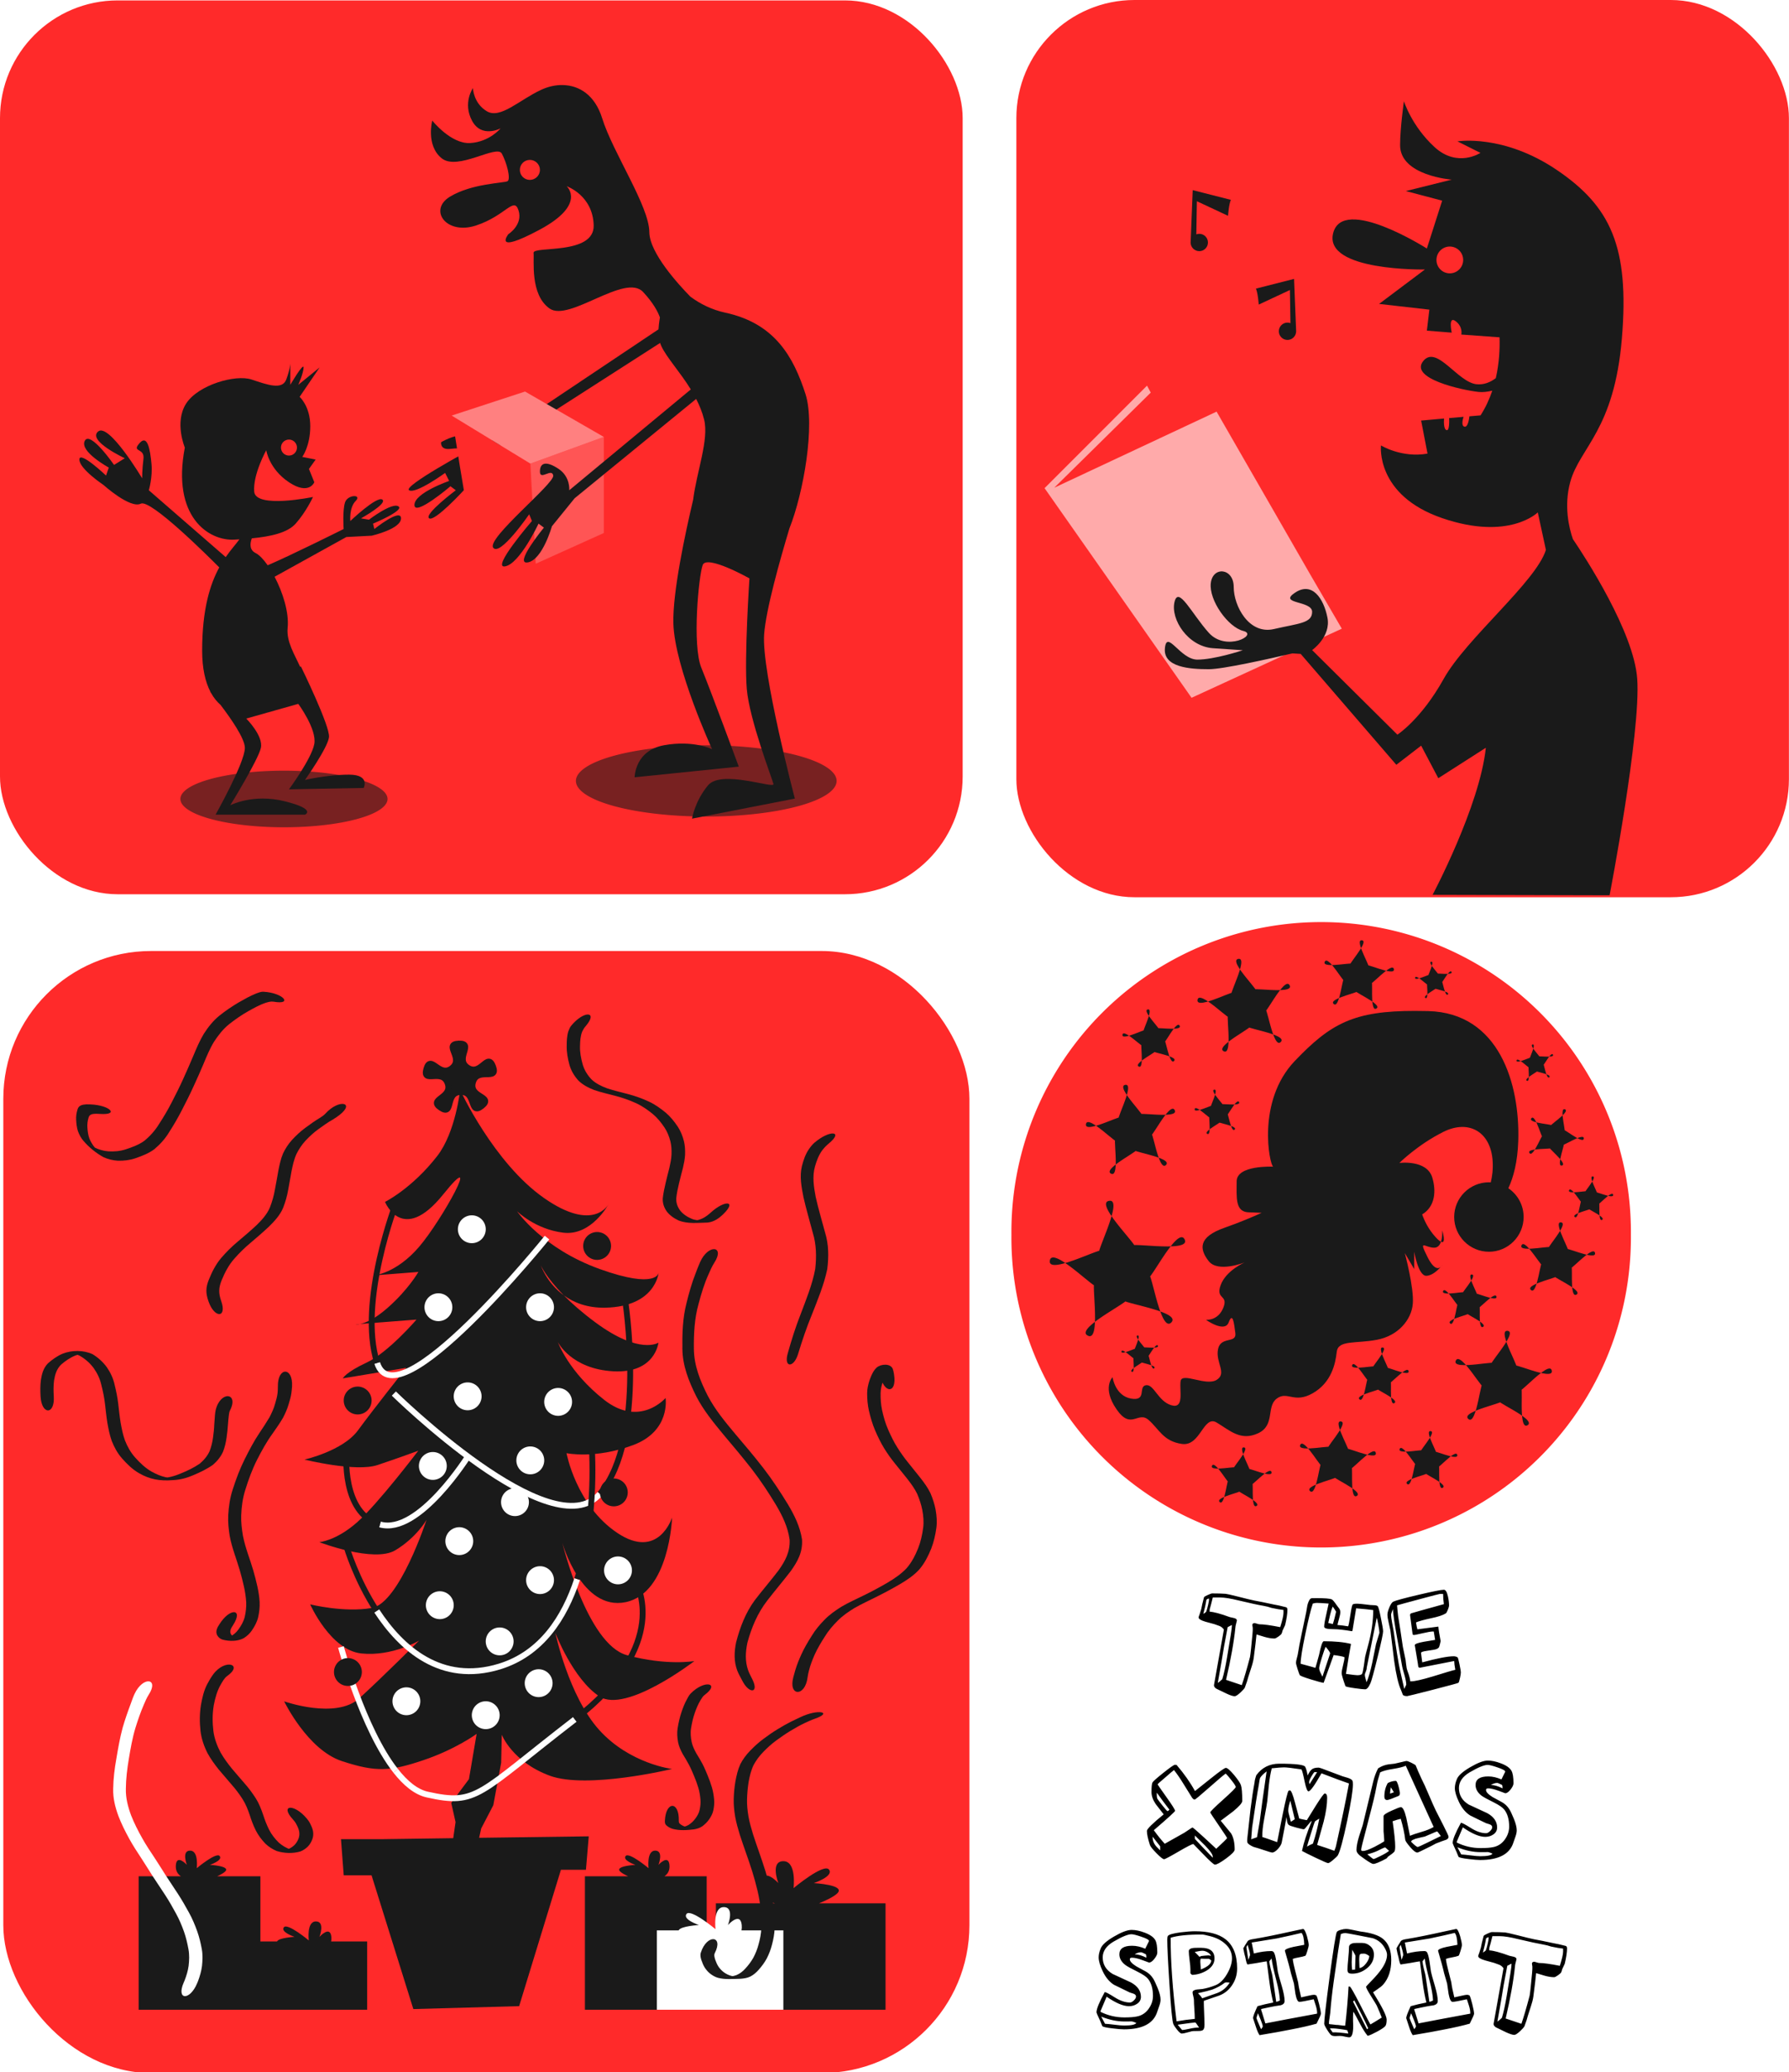
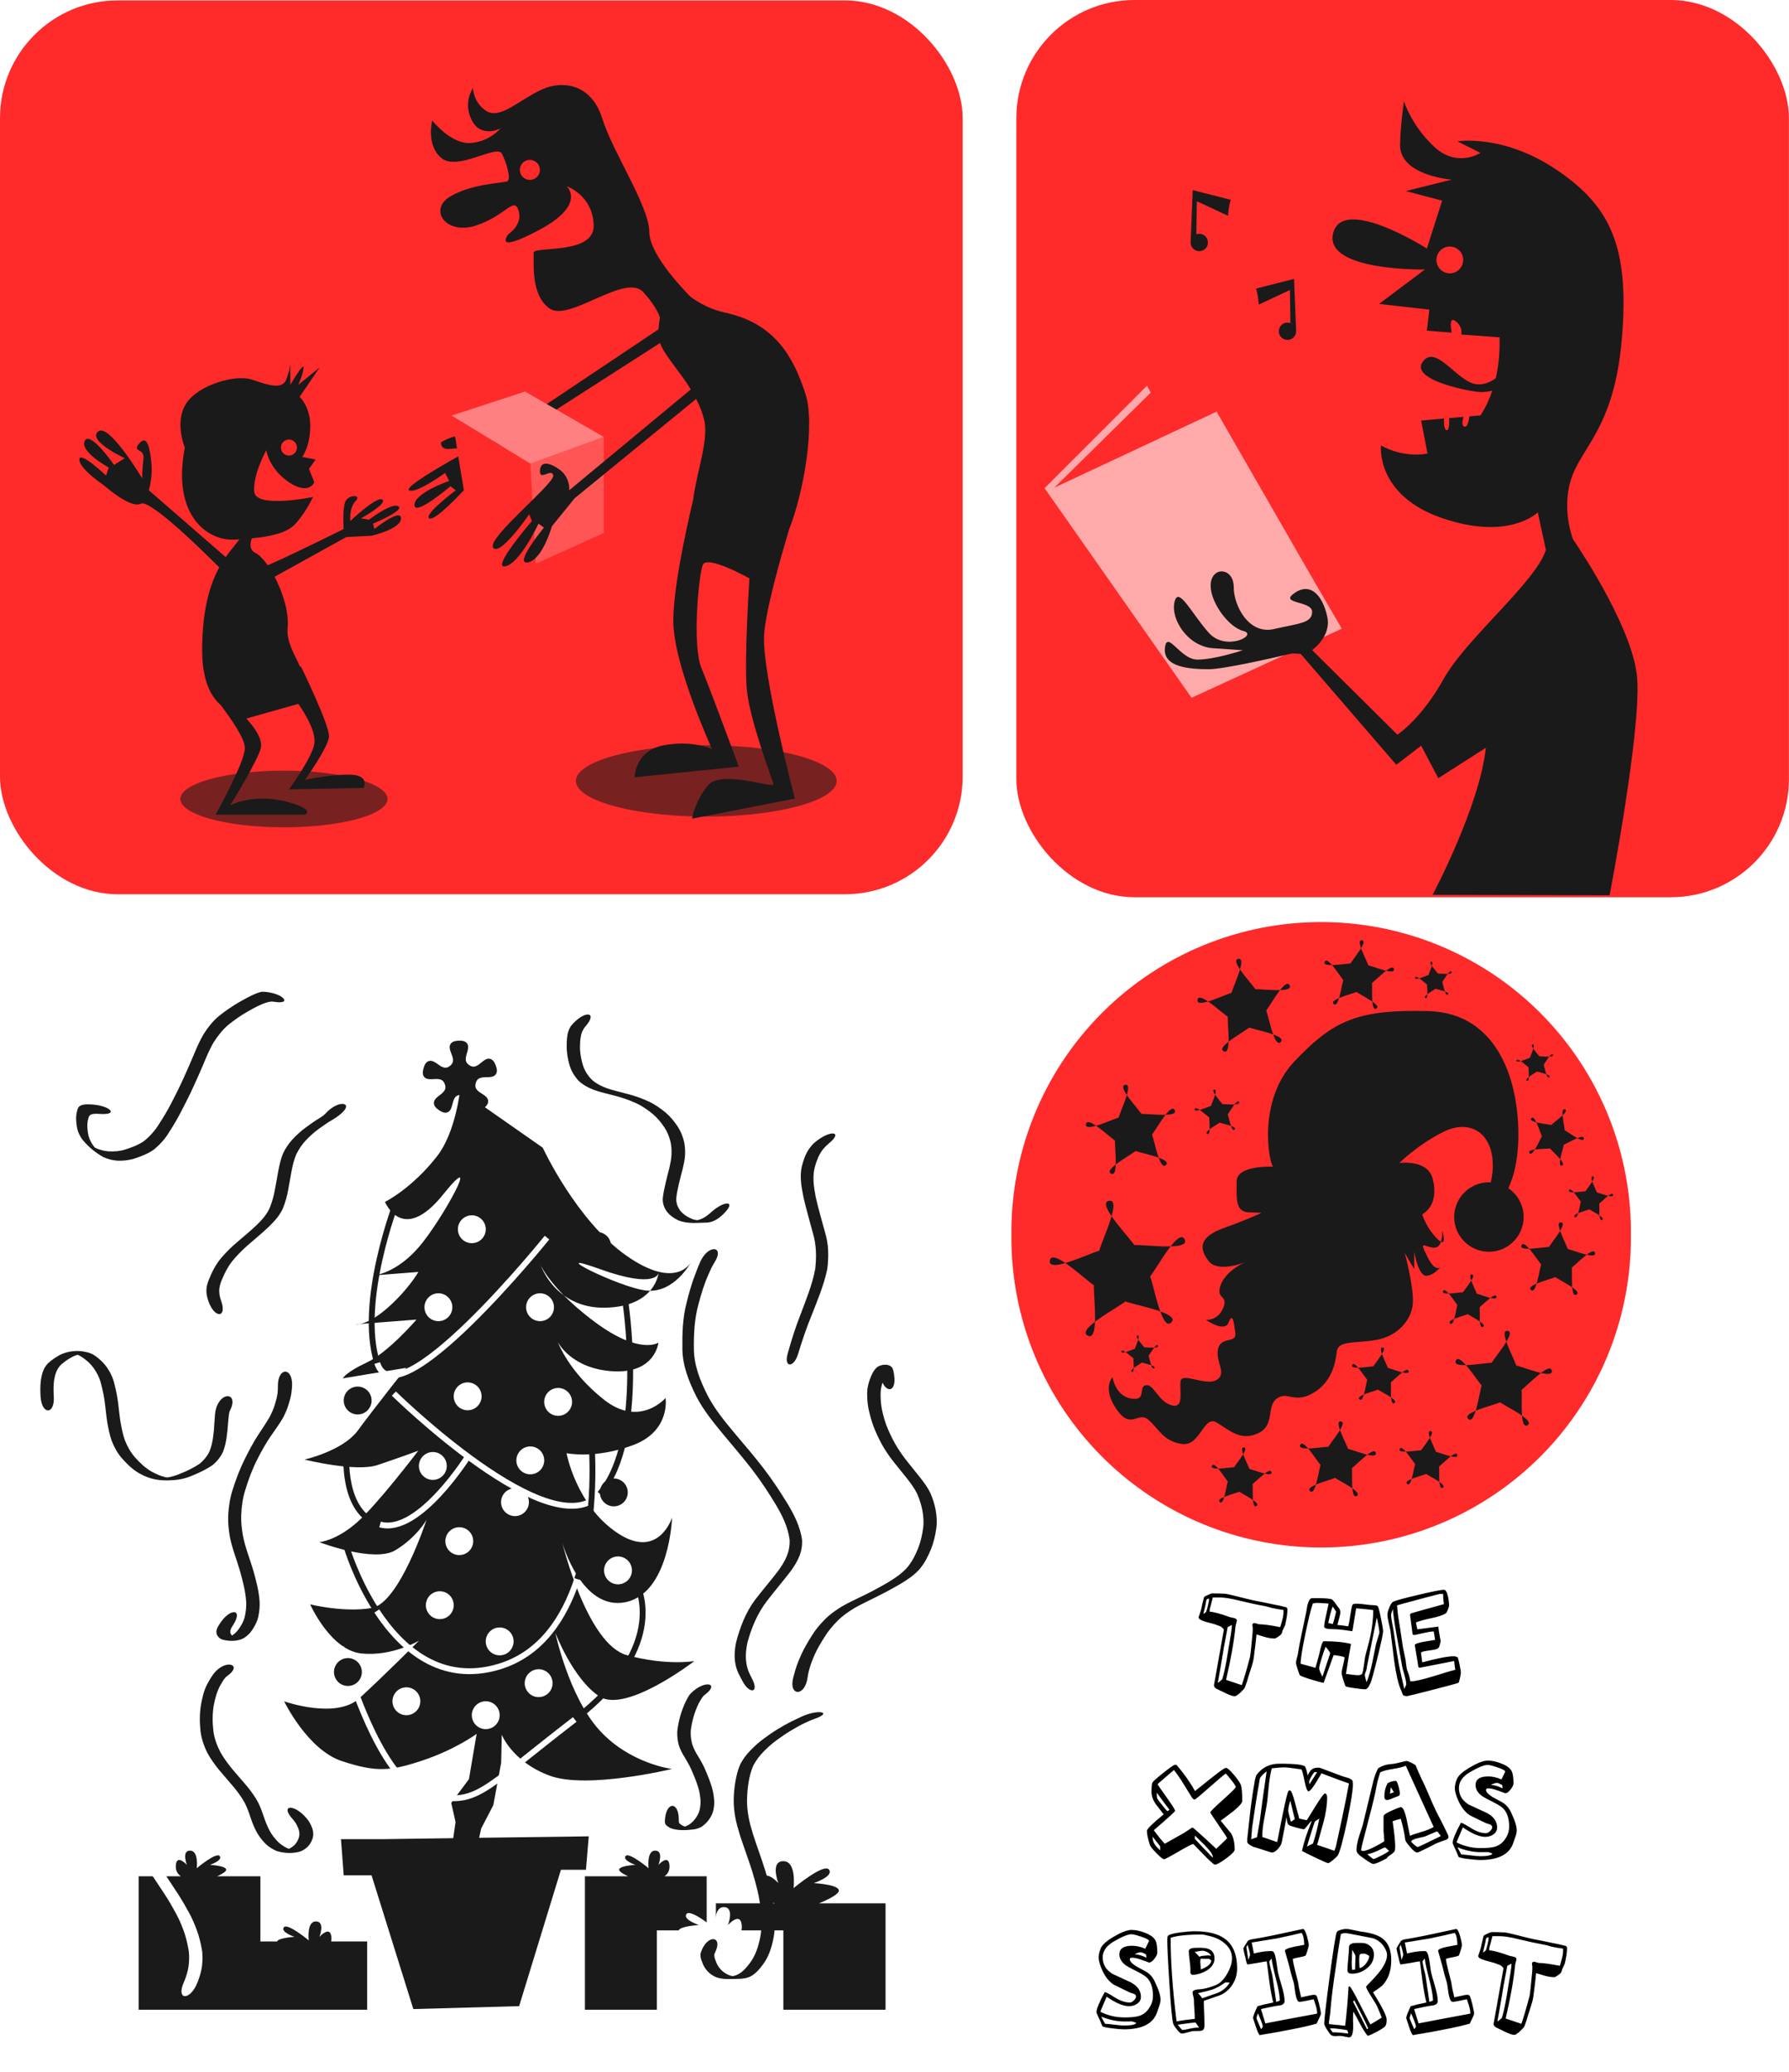
<svg xmlns="http://www.w3.org/2000/svg" id="svg2" viewBox="0 0 676.99 783.96" version="1.0">
  <defs id="defs4">
    <filter id="filter3268" y="-.422" width="1.231" x="-.115" height="1.844">
      <feGaussianBlur id="feGaussianBlur3270" stdDeviation="5.903" />
    </filter>
  </defs>
  <g id="layer1" transform="translate(-29.02 -35.807)">
    <g id="g3841">
      <rect id="rect3291" ry="44.535" height="338.19" width="364.29" y="35.962" x="29.02" fill="#ff2a2a" />
      <path id="path3286" filter="url(#filter3268)" transform="matrix(.638 0 0 .638 -97.305 68.863)" fill="#782121" d="m427.86 422.01a61.429 16.786 0 1 1 -122.86 0 61.429 16.786 0 1 1 122.86 0z" />
      <path id="path2404" filter="url(#filter3268)" transform="matrix(.803 0 0 .803 2.042 -7.604)" fill="#782121" d="m427.86 422.01a61.429 16.786 0 1 1 -122.86 0 61.429 16.786 0 1 1 122.86 0z" />
      <path id="path2395" d="m282.32 157.66c-3.03 2.02-70.21 46.97-70.21 46.97s-4.04-3.53-7.58-4.04c-3.53-0.5-8.58 2.53-8.58 2.53s-0.51 3.03 3.53 2.52c4.04-0.5 8.08 0 8.08 0s-26.26 14.15-23.73 15.66c2.52 1.52 13.63-6.56 13.63-6.56l1.52 3.03s-13.13 4.54-13.13 9.09c0 4.54 13.63-7.07 13.63-7.07l2.02 1.51s-12.12 9.09-10.1 10.61c2.02 1.51 13.13-10.61 13.13-10.61s10.61-4.54 12.13-9.09c1.51-4.55 0.5-7.07 0.5-7.07l67.68-43.44-2.52-4.04z" fill="#1a1a1a" fill-rule="evenodd" />
      <path id="path2398" fill-rule="evenodd" fill="#ff2a2a" d="m200.18 193.16c0 2.53 5.81 36.75 5.81 36.75l25.88 19.44-2.14-38.13-29.55-18.06z" />
      <path id="path2400" fill-rule="evenodd" fill="#f55" d="m229.73 211.22l27.78-10.1v36.36l-25.76 11.62-2.02-37.88z" />
      <path id="path2402" fill-rule="evenodd" fill="#ff8080" d="m199.93 193.04l29.8 18.18 27.78-10.1-29.8-17.17-27.78 9.09z" />
      <path id="path2385" d="m240.96 67.992c-2.45 0.104-4.91 0.751-7.19 1.812-8.33 3.879-15.42 11.147-20.53 8.094-5.1-3.054-5.25-8.75-5.25-8.75s-3.95 5.599-0.34 12.344c3.61 6.744 10.81 2.875 10.81 2.875s-4.21 5.134-11.5 5.562c-7.29 0.429-14.37-8.5-14.37-8.5s-2.47 9.429 3.59 14.281c6.06 4.85 20.83-5.378 22.75-1.781s3.47 9.721 2.13 10.441-13.45 0.82-21.75 5.84c-8.31 5.02-1.43 14.64 9.87 10.91 11.3-3.74 14.32-11.12 16.06-5.69 1.75 5.43-3.87 9-3.87 9s-6.17 7.93 11.81-1.69c17.99-9.62 10.28-16.47 10.28-16.47s9.91 3.39 10.22 14.78c0.31 11.4-23.05 7.71-22.75 10.44s-1.41 15.76 6.03 21.03c7.45 5.27 28.62-13.56 35.44-6.22 3.96 4.27 5.61 7.56 6.34 9.6-0.59 3.61-1.02 7.48 0.53 10.84 2 4.33 7.06 9.75 11.16 16.41l-46 38.15s0.51-5.06-4.03-8.09c-4.55-3.03-7.06-2.5-7.06 1.03 0 3.54 4.52-1.53 5.03 1.5 0.5 3.03-25.25 23.75-22.72 27.28 2.52 3.54 13.62-12.62 13.62-12.62l1.04 2.53s-15.69 18.17-10.13 17.16 12.63-16.16 12.63-16.16l2.03 1.5s-11.62 14.17-6.07 13.16c5.56-1.01 9.1-13.66 9.1-13.66l8.59-10.59 46-37.6c1.25 2.45 2.31 5.03 3 7.78 1.91 7.63-2.8 19.65-4.15 30.41-2.93 12.4-7.83 35.09-7.47 46.87 0.5 16.67 14.65 47.47 14.65 47.47s-7.07-3.52-18.18-1.5c-11.12 2.02-11.13 12.13-11.13 12.13l39.41-4.03s-10.62-28.79-14.16-37.38c-3.54-8.58-1.01-34.86 0.5-38.9 1.52-4.05 17.69 5.06 17.69 5.06s-2.01 30.29-1 41.9c1.01 11.62 9.59 33.86 10.09 35.88 0.51 2.02-19.7-5.56-24.75 0.5s-6.06 12.62-6.06 12.62l38.91-7.59s-12.64-47.98-11.63-62.12c0.68-9.45 6.05-28.4 9.56-40.07 5.37-13.5 9.84-39.19 6.1-50.84-4.55-14.14-11.63-26.77-30.32-30.81-5.23-1.13-9.59-3.37-13.15-6-0.02-0.02-0.05-0.02-0.06-0.03-4.55-4.63-15.53-16.64-15.57-24.44-0.04-9.81-13.84-30.172-17.84-43.065-2.75-8.863-8.72-12.469-14.88-12.593-0.35-0.007-0.71-0.015-1.06 0zm-11.44 28.312c2.1 0 3.82 1.69 3.82 3.786 0 2.09-1.72 3.78-3.82 3.78-2.09 0-3.78-1.69-3.78-3.78 0-2.096 1.69-3.786 3.78-3.786z" fill="#1a1a1a" fill-rule="evenodd" />
      <path id="path3275" d="m138.87 173.34s-0.02 2.02-1.53 6.06c-1.52 4.04-7.07 2.02-13.13 0s-20.2 2.02-24.748 9.09c-4.546 7.07-0.5 16.66-0.5 16.66-5.051 26.26 9.088 35.35 18.688 34.84 0.66-0.03 1.31-0.08 1.97-0.12-1.32 1.83-3.21 3.87-5.19 6.72l-29.093-25.29s1.505-5.04 1-10.09c-0.506-5.05-1.457-11.99-5.063-7.06-1.966 2.68 2.536 1.24 2.031 5.28s-0.5 7.34-0.5 7.34-12.647-21.22-16.687-17.68c-4.041 3.53 10.125 10.09 10.125 10.09l-4.063 2.53s-9.073-13.13-11.093-9.09c-2.021 4.04 9.093 10.09 9.093 10.09l-1.031 3.03s-10.094-9.6-10.094-6.06c0 3.53 9.094 9.59 9.094 9.59s10.116 9.12 14.156 7.1c3.662-1.83 25.455 19.86 29.685 24.12-3.42 6.27-6.47 15.71-6.47 31.44 0 6.85 1.2 11.91 3.13 15.62l-0.09 0.04s0.27 0.33 0.31 0.37c1.02 1.86 2.23 3.35 3.59 4.53 3.87 5.08 9.22 12.72 9.22 16.28 0 5.56-11.09 25.28-11.09 25.28h33.84s4.53-2.03-7.59-5.06c-12.13-3.03-20.69 1.5-20.69 1.5s10.58-17.17 11.59-21.72c1.01-4.54-5.53-11.09-5.53-11.09l19.69-5.56s7.07 9.6 6.06 15.15c-1.01 5.56-9.59 17.19-9.59 17.19l28.28-0.53s2.52-5.03-5.56-5.03-16.66 2-16.66 2 8.59-12.12 9.09-16.16c0.51-4.04-10.62-26.75-10.62-26.75l-0.31 0.1c-2.02-4.56-5.25-9.44-4.72-14.75 0.58-5.79-1.83-13.4-4.94-19.32l27.16-15.03 9.59-0.5s11.09-2.52 11.09-6.56-10.09 4.03-10.09 4.03l-0.5-2.03s12.12-5.05 9.59-6.56c-2.52-1.52-11.12 5.06-11.12 5.06l-3.03-0.5s10.11-5.58 8.09-7.09c-2.02-1.52-12.12 8.09-12.12 8.09s-0.5-5.07 2.03-7.59c2.52-2.53-3.02-2.5-4.03 0.53s-0.53 10.09-0.53 10.09-19.86 9.94-28.75 13.72c-1.59-2.26-3.19-3.94-4.57-4.63-2.27-1.13-2.21-3.41-1.43-5.56 7.12-0.69 13.49-2.08 16.59-5.56 4.04-4.55 6.56-10.09 6.56-10.09s-21.74 4.53-22.25-2.04c-0.5-6.56 4.56-15.65 4.56-15.65s1.02 7.07 8.6 12.12c7.57 5.05 9.59 0 9.59 0l-2.03-5.03 2.53-3.56-5.06-1s3.03-4.05 3.03-11.63c0-7.57-4.03-11.09-4.03-11.09l7.56-11.12-8.06 6.56s2-4.54 2-6.56-5.03 6.56-5.03 6.56v-8.06zm-0.5 28.78c1.67 0 3.03 1.36 3.03 3.03s-1.36 3.03-3.03 3.03c-1.68 0-3.03-1.36-3.03-3.03s1.35-3.03 3.03-3.03z" fill="#1a1a1a" fill-rule="evenodd" />
      <g id="g3397" transform="matrix(1.025 0 0 1.025 -20.15 27.489)">
        <rect id="rect3370" ry="43.615" height="331.2" width="285.22" y="8.115" x="423.2" fill="#ff2a2a" />
        <path id="path3342" d="m531.88 220.49l-34.76-60.43-59.92 28.08 35.61-35.1-1.37-2.57-37.83 37.84 54.27 77.38 55.47-25.51-11.47-19.69z" fill="#faa" fill-rule="evenodd" />
        <path id="path3335" d="m566.28 45.479s-1.41 9.877-1.41 16.23c0 11.295 19.05 12.714 19.05 12.714l-16.94 4.219 13.42 3.544-5.65 17.663s-31.07-19.771-34.6-5.653c-3.53 14.114 33.89 13.394 33.89 13.394l-16.93 12.71 18.56 2.11-0.92 7.76 9.17 0.73s-1.39-6.36 1.43-4.24c2.82 2.11 2.11 4.95 2.11 4.95l14.12 1.02c0.13 4.07-0.08 9.42-1.38 15.07-2.11 1.61-4.49 2.5-7.09 2.25-7.06-0.71-14.83-14.82-19.77-8.47s14.12 10.6 20.48 11.31c1.55 0.17 3.3-0.05 5.08-0.46-1.04 3.08-2.43 6.17-4.33 9.11l-4.11 0.35c-0.14 1.17-0.59 4.13-1.84 3.82-1.29-0.33-0.58-2.83-0.32-3.63l-5.33 0.46c0.06 1.16 0.14 4.81-0.97 4.44s-0.97-3.3-0.9-4.28l-8.46 0.76 2.35 12.2c-9.63 1.68-17.18-3.03-17.18-3.03s-2.12 18.36 22.59 26.84c24.71 8.47 35.3-2.11 35.3-2.11l3 13.85c-3.8 11.93-29.45 32.7-37.76 47.63s-17.07 20.56-17.07 20.56l-31.48-31.22s7.06-4.95 5.65-12.01-5.63-13.4-11.98-9.17c-6.36 4.24 6.33 2.83 6.33 7.06 0 4.24-4.95 4.24-14.12 6.36-9.18 2.12-14.83-8.47-14.83-15.53s-7.76-7.76-8.46-1.4c-0.71 6.35 6.36 16.22 12.01 17.63 5.64 1.41-6.36 7.76-12.72 0.71-6.35-7.06-11.3-17.66-12.71-11.31s4.94 16.25 14.12 16.96c2.76 0.21 6.83 0.47 11.12 0.76-0.58 0.19-10.6 3.46-16.77 3.46-6.36 0-11.28-11.28-11.99-4.22-0.7 7.06 9.17 7.76 16.23 7.76 5.2 0 22.21-3.82 30.84-5.84 0.6 0.04 3.06 0.19 3.06 0.19l35.3 40.93 9.17-7.06 6.33 12.01 17.55-11.23c-2.24 21.52-19.66 54.29-19.66 54.29l65.35 0.16s11.61-60.17 10.2-79.93c-1.24-17.3-19.22-44.86-23.7-51.48-0.01-0.01-0.02 0.01-0.03 0-1.43-4.11-3.44-12.32-0.97-21.23 3.53-12.71 16.22-19.05 19.04-52.94 2.83-33.881-4.22-48.719-23.99-62.131s-36.71-10.576-36.71-10.576l8.47 4.246s-8.46 5.629-16.93-2.136-11.31-16.934-11.31-16.934zm16.93 53.64c2.73 0 4.95 2.221 4.95 4.951s-2.22 4.95-4.95 4.95c-2.72 0-4.92-2.22-4.92-4.95s2.2-4.951 4.92-4.951z" fill="#1a1a1a" fill-rule="evenodd" />
        <path id="path3378" d="m525.72 111.07l-14.07 3.58c0.76 1.8 1.03 5.89 1.03 5.89l11.51-5.37 0.2 12.23c-0.34-0.13-0.71-0.2-1.1-0.2-1.76 0-3.19 1.43-3.19 3.2 0 1.76 1.43 3.2 3.19 3.2 1.77 0 3.2-1.44 3.2-3.2 0-0.04 0.01-0.08 0-0.13l-0.01-0.2-0.76-19z" fill="#1a1a1a" fill-rule="evenodd" />
        <path id="path3383" d="m488.31 78.302l14.07 3.583c-0.77 1.792-1.03 5.89-1.03 5.89l-11.51-5.375-0.2 12.228c0.34-0.126 0.71-0.202 1.1-0.202 1.76 0 3.19 1.437 3.19 3.203s-1.43 3.201-3.19 3.201c-1.77 0-3.21-1.435-3.21-3.201v-0.124l0.02-0.201 0.76-19.002z" fill="#1a1a1a" fill-rule="evenodd" />
      </g>
      <g id="g3703" transform="matrix(.894 0 0 .894 59.189 -100.57)">
-         <rect id="rect3636" ry="62.533" height="474.86" width="408.94" y="555.03" x="-32.344" fill="#ff2a2a" />
        <path id="rect3527" d="m243.59 935.76c-3.71 0-2.81 7.44-2.81 7.44s-8.33-6.98-9.72-5.13c-1.39 1.86 4.16 3.72 4.16 3.72s-8.82 0.46-6.5 2.78c0.68 0.68 1.98 1.39 3.44 2.06h-18.32v56.47h51.54v-56.47h-17.91c1.13-0.74 2.42-2.16 2.15-4.84-0.46-4.64-4.65 0-4.65 0s2.34-6.03-1.38-6.03z" fill="#1a1a1a" />
        <path id="rect3529" d="m297.84 940.23c-5.71 0-2.12 9.28-2.12 9.28s-6.44-7.14-7.16 0c-0.71 7.14 5.72 8.56 5.72 8.56h-25v45.03h71.81v-45.03h-28.15c3.24-1.33 6.36-2.86 7.78-4.28 3.57-3.57-10-4.28-10-4.28s8.58-2.86 6.44-5.72c-2.15-2.86-15 7.84-15 7.84s1.4-11.4-4.32-11.4z" fill="#1a1a1a" />
        <g id="g3487" transform="matrix(.825 0 0 .825 21.005 175.84)">
-           <path id="path3404" d="m169.71 530.88s-2.28 21.73-11.72 33.88c-13.02 16.77-26.81 23.56-26.81 23.56s8.87 22.23 29.78-3.75-0.43 12.94-12.25 26.75c-11.82 13.82-23.22 14.72-23.22 14.72l22.81-1.78s-5.05 8.97-15.78 18.41c-6.7 5.89-11.48 7.74-14.12 8.28l28.93-2.25s-14.46 16.87-25.53 22.03c-11.06 5.16-12.25 8.12-12.25 8.12l32.53-5.4s-16.97 21.39-24.75 32.03c-7.77 10.63-27.464 15.03-27.464 15.03s26.294 6.55 37.464 2.81c11.18-3.73 20.91-7.34 20.91-7.34s-20.77 27.38-31.5 36.81-19.28 10.09-19.28 10.09 28.05 10.74 39 4.16 16-15.59 16-15.59-13.9 42.65-28.03 45.18-31.658-1.84-31.658-1.84 10.428 23.56 26.308 25.19c15.89 1.63 29.57-6.6 29.57-6.6s-18.62 18.63-30.66 29.6c-12.04 10.96-38.561 1.56-38.561 1.56s11.98 24.86 29.621 30.66c17.65 5.79 24.78 5.22 41.53-0.38 16.76-5.6 27.6-13.59 27.6-13.59l-3.94 23.22-9.09 12.18 2.22 9.85-1.19 8.25-36.19 0.5h-21.41l1.41 18.56h14.28l21.44 68.61 54.28-1.5 21.44-69.95h12.84l1.44-17.16-56.25 0.75 1.06-4.78 6.22-11.94 4.03-21.81 0.31-14.34s5.39 13.89 24.57 21c19.18 7.1 62.78-3.44 62.78-3.44s-21.69-2.62-37.38-20.03c-15.68-17.41-22.5-49.82-22.5-49.82s9 23.66 22.6 32.63c13.59 8.97 48.75-18.13 48.75-18.13s-14.13 2.54-34.63-3.03c-20.49-5.57-33.12-57.62-33.12-57.62s9.87 35.05 32.43 30.44c22.57-4.62 23.88-43.41 23.88-43.41s-6.91 22.02-28.06 7.91c-21.16-14.12-26.1-40.94-26.1-40.94s14.57 3.15 34.07-4.1c19.49-7.24 16.75-24.21 16.75-24.21s-13.13 15.33-31.44 1c-18.31-14.34-23.81-29.66-23.81-29.66s6.82 13.78 28.4 14.97c21.59 1.19 23.19-14.69 23.19-14.69s-9.51 6.48-32.31-10.37c-6.91-5.11-12.19-9.8-16.22-13.88-8.83-6.43-11.85-15.47-11.85-15.47s2.57 6.08 11.85 15.47c5.05 3.68 12.01 6.52 21.37 6.31 25.75-0.57 27.25-17.9 27.25-17.9s-0.76 8.66-30.25-1.94c-29.48-10.61-42.4-29.66-42.4-29.66s9.31 9.29 23.78 11.03c14.46 1.75 23.22-14.68 23.22-14.68s-7.46 14.9-33.22-3.16-42.97-55.41-42.97-55.41zm-51.31 120.07l-2.41 0.18s0.82 0.14 2.41-0.18z" fill="#1a1a1a" fill-rule="evenodd" />
+           <path id="path3404" d="m169.71 530.88s-2.28 21.73-11.72 33.88c-13.02 16.77-26.81 23.56-26.81 23.56s8.87 22.23 29.78-3.75-0.43 12.94-12.25 26.75c-11.82 13.82-23.22 14.72-23.22 14.72l22.81-1.78s-5.05 8.97-15.78 18.41c-6.7 5.89-11.48 7.74-14.12 8.28l28.93-2.25s-14.46 16.87-25.53 22.03c-11.06 5.16-12.25 8.12-12.25 8.12l32.53-5.4s-16.97 21.39-24.75 32.03c-7.77 10.63-27.464 15.03-27.464 15.03s26.294 6.55 37.464 2.81c11.18-3.73 20.91-7.34 20.91-7.34s-20.77 27.38-31.5 36.81-19.28 10.09-19.28 10.09 28.05 10.74 39 4.16 16-15.59 16-15.59-13.9 42.65-28.03 45.18-31.658-1.84-31.658-1.84 10.428 23.56 26.308 25.19c15.89 1.63 29.57-6.6 29.57-6.6s-18.62 18.63-30.66 29.6c-12.04 10.96-38.561 1.56-38.561 1.56s11.98 24.86 29.621 30.66c17.65 5.79 24.78 5.22 41.53-0.38 16.76-5.6 27.6-13.59 27.6-13.59l-3.94 23.22-9.09 12.18 2.22 9.85-1.19 8.25-36.19 0.5h-21.41l1.41 18.56h14.28l21.44 68.61 54.28-1.5 21.44-69.95h12.84l1.44-17.16-56.25 0.75 1.06-4.78 6.22-11.94 4.03-21.81 0.31-14.34s5.39 13.89 24.57 21c19.18 7.1 62.78-3.44 62.78-3.44s-21.69-2.62-37.38-20.03c-15.68-17.41-22.5-49.82-22.5-49.82s9 23.66 22.6 32.63c13.59 8.97 48.75-18.13 48.75-18.13s-14.13 2.54-34.63-3.03c-20.49-5.57-33.12-57.62-33.12-57.62s9.87 35.05 32.43 30.44c22.57-4.62 23.88-43.41 23.88-43.41s-6.91 22.02-28.06 7.91c-21.16-14.12-26.1-40.94-26.1-40.94s14.57 3.15 34.07-4.1c19.49-7.24 16.75-24.21 16.75-24.21s-13.13 15.33-31.44 1c-18.31-14.34-23.81-29.66-23.81-29.66s6.82 13.78 28.4 14.97c21.59 1.19 23.19-14.69 23.19-14.69s-9.51 6.48-32.31-10.37c-6.91-5.11-12.19-9.8-16.22-13.88-8.83-6.43-11.85-15.47-11.85-15.47s2.57 6.08 11.85 15.47c5.05 3.68 12.01 6.52 21.37 6.31 25.75-0.57 27.25-17.9 27.25-17.9s-0.76 8.66-30.25-1.94s9.31 9.29 23.78 11.03c14.46 1.75 23.22-14.68 23.22-14.68s-7.46 14.9-33.22-3.16-42.97-55.41-42.97-55.41zm-51.31 120.07l-2.41 0.18s0.82 0.14 2.41-0.18z" fill="#1a1a1a" fill-rule="evenodd" />
          <path id="path3413" stroke="#fff" stroke-width="3" fill="none" d="m127.14 670.93c10 31.43 87.15-64.28 87.15-64.28" />
          <path id="path3409" stroke="#1a1a1a" stroke-width="3" fill="none" d="m137.14 588.08s-20 51.43-10 82.85" />
          <path id="path3425" stroke="#fff" stroke-width="3" fill="none" d="m241.43 738.08c-24.29 28.57-105.72-51.43-105.72-51.43" />
          <path id="path3415" stroke="#1a1a1a" stroke-width="3" fill="none" d="m254.29 638.08s11.42 71.43-12.86 100" />
          <path id="path3429" stroke="#fff" stroke-width="3" fill="none" d="m128.57 753.79c20 5.72 45.72-35.71 45.72-35.71" />
          <path id="path3417" stroke="#1a1a1a" stroke-width="3" fill="none" d="m111.43 716.65s-2.86 31.43 17.14 37.14" />
          <path id="path3433" stroke="#1a1a1a" stroke-width="3" fill="none" d="m126.95 798.2c-10.67-16.31-15.52-32.98-15.52-32.98" />
          <path id="path3437" stroke="#fff" stroke-width="3" fill="none" d="m229.78 781.81c-6.58 20.04-18.48 38.28-39.78 44.84-30.05 9.24-50.54-9.36-63.05-28.45" />
          <path id="path3419" stroke="#1a1a1a" stroke-width="3" fill="none" d="m237.14 712.36s3.27 37.07-7.36 69.45" />
          <path id="path3443" stroke="#fff" stroke-width="3" fill="none" d="m136.65 880.19c-16.95-21.6-28.08-63.54-28.08-63.54" />
          <path id="path3441" stroke="#fff" stroke-width="3" fill="none" d="m228.57 853.79c-50 38.57-50 44.29-75.71 38.57-5.81-1.29-11.26-5.86-16.21-12.17" />
          <path id="path3421" stroke="#1a1a1a" stroke-width="3" fill="none" d="m260 783.79s18.57 31.43-31.43 70" />
          <path id="path3445" fill="#fff" d="m182.86 602.36a7.143 7.143 0 1 1 -14.29 0 7.143 7.143 0 1 1 14.29 0z" />
          <path id="path3447" transform="translate(35,40)" fill="#fff" d="m182.86 602.36a7.143 7.143 0 1 1 -14.29 0 7.143 7.143 0 1 1 14.29 0z" />
          <path id="path3449" transform="translate(-17.143 40)" fill="#fff" d="m182.86 602.36a7.143 7.143 0 1 1 -14.29 0 7.143 7.143 0 1 1 14.29 0z" />
          <path id="path3451" transform="translate(-2.143 85.714)" fill="#fff" d="m182.86 602.36a7.143 7.143 0 1 1 -14.29 0 7.143 7.143 0 1 1 14.29 0z" />
          <path id="path3453" transform="translate(44.286 88.571)" fill="#fff" d="m182.86 602.36a7.143 7.143 0 1 1 -14.29 0 7.143 7.143 0 1 1 14.29 0z" />
          <path id="path3455" transform="translate(-20 121.43)" fill="#fff" d="m182.86 602.36a7.143 7.143 0 1 1 -14.29 0 7.143 7.143 0 1 1 14.29 0z" />
          <path id="path3457" transform="translate(-6.429 160)" fill="#fff" d="m182.86 602.36a7.143 7.143 0 1 1 -14.29 0 7.143 7.143 0 1 1 14.29 0z" />
          <path id="path3459" transform="translate(30 118.57)" fill="#fff" d="m182.86 602.36a7.143 7.143 0 1 1 -14.29 0 7.143 7.143 0 1 1 14.29 0z" />
-           <path id="path3461" transform="translate(35,180)" fill="#fff" d="m182.86 602.36a7.143 7.143 0 1 1 -14.29 0 7.143 7.143 0 1 1 14.29 0z" />
          <path id="path3463" transform="translate(22.143 140)" fill="#fff" d="m182.86 602.36a7.143 7.143 0 1 1 -14.29 0 7.143 7.143 0 1 1 14.29 0z" />
          <path id="path3465" transform="translate(-16.429 192.86)" fill="#fff" d="m182.86 602.36a7.143 7.143 0 1 1 -14.29 0 7.143 7.143 0 1 1 14.29 0z" />
          <path id="path3467" transform="translate(14.286 211.43)" fill="#fff" d="m182.86 602.36a7.143 7.143 0 1 1 -14.29 0 7.143 7.143 0 1 1 14.29 0z" />
          <path id="path3469" transform="translate(-33.571 242.14)" fill="#fff" d="m182.86 602.36a7.143 7.143 0 1 1 -14.29 0 7.143 7.143 0 1 1 14.29 0z" />
          <path id="path3471" transform="translate(7.143 249.29)" fill="#fff" d="m182.86 602.36a7.143 7.143 0 1 1 -14.29 0 7.143 7.143 0 1 1 14.29 0z" />
          <path id="path3473" transform="translate(34.286 232.86)" fill="#fff" d="m182.86 602.36a7.143 7.143 0 1 1 -14.29 0 7.143 7.143 0 1 1 14.29 0z" />
          <path id="path3475" transform="translate(75 175)" fill="#fff" d="m182.86 602.36a7.143 7.143 0 1 1 -14.29 0 7.143 7.143 0 1 1 14.29 0z" />
          <path id="path3477" transform="translate(-58.571 87.857)" fill="#1a1a1a" d="m182.86 602.36a7.143 7.143 0 1 1 -14.29 0 7.143 7.143 0 1 1 14.29 0z" />
          <path id="path3479" transform="translate(64.286 8.571)" fill="#1a1a1a" d="m182.86 602.36a7.143 7.143 0 1 1 -14.29 0 7.143 7.143 0 1 1 14.29 0z" />
          <path id="path3481" transform="translate(72.857 135)" fill="#1a1a1a" d="m182.86 602.36a7.143 7.143 0 1 1 -14.29 0 7.143 7.143 0 1 1 14.29 0z" />
          <path id="path3483" transform="translate(-63.571 227.14)" fill="#1a1a1a" d="m182.86 602.36a7.143 7.143 0 1 1 -14.29 0 7.143 7.143 0 1 1 14.29 0z" />
          <path id="path3485" d="m162.64 506.85c-6.46 5.11-2.62-7.53-10.87-7.24-8.25 0.3-3.39 12.72-10.22 8.11-6.82-4.61 6.36-4.9 3.53-12.64-2.84-7.75-13.14 0.68-10.88-7.26 2.25-7.94 6.59 4.68 13.06-0.42s-4.65-12.29 3.58-12.61c8.23-0.33-2.31 7.73 4.54 12.31 6.85 4.57 10.19-8.26 13.05-0.53 2.86 7.74-8.1 0.13-10.32 8.08-2.22 7.94 10.99 7.08 4.53 12.2z" transform="translate(18.183 32.325)" stroke="#1a1a1a" stroke-width="3" fill="#1a1a1a" />
        </g>
        <path id="rect3525" d="m272.62 959.67c-4.67 0-3.5 9.34-3.5 9.34 0.01 0-10.52-8.78-12.28-6.44-1.75 2.34 5.25 4.69 5.25 4.69s-7.74 0.41-8.59 2.25h-9.22v33.59h53.56v-33.59h-17.72c0.13-0.66 0.18-1.41 0.1-2.25-0.59-5.85-5.84 0-5.84 0s2.92-7.59-1.76-7.59z" fill="#fff" />
        <path id="path3542" d="m46.726 935.76c3.713 0 2.813 7.44 2.813 7.44s8.327-6.98 9.719-5.13c1.392 1.86-4.157 3.72-4.157 3.72s8.821 0.46 6.5 2.78c-0.676 0.68-1.979 1.39-3.437 2.06h18.312v56.47h-51.531v-56.47h17.906c-1.13-0.74-2.424-2.16-2.156-4.84 0.464-4.64 4.656 0 4.656 0s-2.337-6.03 1.375-6.03z" fill="#1a1a1a" />
        <path id="path3544" d="m99.972 965.73c-4.026 0-3.011 8.04-3.011 8.04s-9.057-7.56-10.567-5.54c-1.509 2.01 4.517 4.03 4.517 4.03s-6.66 0.35-7.394 1.94h-7.931v28.9h46.084v-28.9h-15.25c0.11-0.57 0.16-1.21 0.09-1.94-0.51-5.03-5.03 0-5.03 0s2.52-6.53-1.508-6.53z" fill="#1a1a1a" />
        <path id="path3546" d="m317.01 636.55c-1.02 0.84-1.91 1.78-2.72 2.83-1.5 2.05-2.38 4.44-3.07 6.86-1.2 4.26-0.5 8.58 0.3 12.83 1.11 5.06 2.63 10.01 3.95 15.01 1.6 5.11 1.61 10.31 0.96 15.57-1.41 6.71-4.08 13.06-6.58 19.42-2.23 5.4-4.08 10.93-5.78 16.51-1.82 5.97-6.09 5.89-4.41-0.13 1.56-5.6 3.3-11.14 5.43-16.56 2.38-6.32 4.99-12.63 6.24-19.3 0.58-5.2 0.5-10.33-1.05-15.38-1.31-5.01-2.81-9.98-3.94-15.04-0.84-4.31-1.7-8.71-0.66-13.07 0.64-2.48 1.45-4.94 2.89-7.08 0.73-1.05 1.49-2.07 2.47-2.9 6.45-5.49 12.51-4.96 5.97 0.43z" fill="#1a1a1a" />
        <path id="path3548" d="m268.62 686.94c-0.98 1.52-1.7 3.19-2.42 4.84-1.83 4.02-3.1 8.26-4.23 12.52-1.76 6.2-2.07 12.6-2.01 19 0.05 7.18 2.67 13.62 5.85 19.91 3.11 5.95 7.4 11.11 11.68 16.23 4.07 4.78 8.13 9.57 11.97 14.54 3.76 4.88 7.13 10.03 10.34 15.28 2.79 4.7 5.11 9.4 5.94 14.83 0.32 5.35-1.8 9.21-4.8 13.41-3.27 4.27-6.77 8.34-10.04 12.6-4.03 5.26-6.57 11.32-8.28 17.67-0.82 3.91-1.04 7.81 0.3 11.65 0.5 1.44 1.3 2.77 1.95 4.16 2.67 5.7-1.65 5.84-4.45 0.2-0.71-1.42-1.56-2.77-2.11-4.26-1.45-3.89-1.29-7.87-0.48-11.87 1.65-6.37 3.99-12.55 7.93-17.89 3.26-4.26 6.78-8.31 10.03-12.58 2.88-4.08 4.94-7.85 4.7-13.01-0.73-5.36-3-10-5.72-14.64-3.17-5.24-6.53-10.37-10.28-15.22-3.86-4.94-7.89-9.74-11.94-14.53-4.26-5.16-8.53-10.36-11.61-16.35-3.15-6.36-5.79-12.89-5.84-20.12-0.08-6.44 0.1-12.87 1.71-19.14 1.05-4.27 2.22-8.51 3.84-12.61 0.63-1.64 1.24-3.29 1.96-4.9 3.48-7.76 10.63-6.86 6.01 0.28z" fill="#1a1a1a" />
        <path id="path3550" d="m110 624.39c-0.87 0.69-1.79 1.31-2.73 1.89-2.15 1.21-4.17 2.63-6.16 4.09-2.046 1.47-3.897 3.18-5.612 5.02-1.521 1.66-2.752 3.54-3.759 5.55-1.045 2.3-1.582 4.77-2.078 7.23-0.49 2.61-0.899 5.22-1.401 7.82-0.448 2.66-1.199 5.25-2.173 7.76-1.321 3.11-3.63 5.6-6.007 7.94-2.483 2.34-5.085 4.56-7.683 6.77-2.524 2.09-4.849 4.38-7.006 6.84-2.341 2.66-3.964 5.78-5.301 9.03-1.348 3.33-1.35 5.54-0.189 8.9 2.48 7.16-2.829 7.33-5.36 0.18-1.238-3.5-1.268-5.8 0.115-9.29 1.328-3.3 2.933-6.48 5.252-9.21 2.147-2.5 4.478-4.82 7.014-6.92 2.607-2.21 5.223-4.41 7.723-6.74 2.33-2.26 4.591-4.67 5.864-7.71 0.962-2.48 1.692-5.03 2.133-7.66 0.513-2.6 0.947-5.21 1.417-7.82 0.499-2.5 1.007-5.02 2.01-7.38 1.001-2.08 2.247-4.01 3.803-5.72 1.727-1.87 3.586-3.62 5.649-5.12 1.964-1.45 3.944-2.88 6.039-4.14 0.86-0.55 1.75-1.1 2.44-1.86 5.72-6.32 12.7-4.72 6 0.55z" fill="#1a1a1a" />
        <path id="path3552" d="m89.871 739.41c-0.054 0.88-0.172 1.77-0.274 2.66-0.225 1.66-0.705 3.28-1.199 4.88-0.569 1.96-1.402 3.8-2.333 5.61-1.378 2.32-2.903 4.55-4.463 6.74-2.527 3.47-4.578 7.23-6.529 11.04-2.057 4.07-3.629 8.35-4.968 12.7-1.135 3.52-1.612 7.17-1.753 10.85-0.099 2.89 0.252 5.76 0.734 8.61 0.487 2.57 1.255 5.07 2.064 7.56 0.798 2.35 1.596 4.7 2.3 7.08 0.65 2.25 1.245 4.51 1.745 6.8 0.48 2.17 0.823 4.36 0.961 6.58 0.105 2.19-0.157 4.38-0.635 6.51-0.488 2.03-1.487 3.85-2.654 5.56-0.889 1.32-2.058 2.38-3.39 3.23-2.671 1.45-6.028 1.4-8.936 0.68-1.036-0.29-1.807-0.95-2.34-1.86-0.601-1.2-0.353-2.34 0.206-3.49 0.5-0.85 0.243-0.43 0.771-1.26 4.389-6.94 10.197-6.61 5.799 0.33-0.512 0.81-0.262 0.4-0.75 1.2-0.49 0.97-0.735 1.88-0.137 2.88 0.567 0.77 1.332 1.23 2.284 1.38 2.207 0.21 1.047 0.08-4.836 0.1-0.173 0 0.347-0.02 0.518-0.04 0.563-0.09 1.101-0.29 1.618-0.52 1.355-0.75 2.557-1.72 3.466-2.99 1.18-1.62 2.199-3.36 2.692-5.32 0.481-2.08 0.736-4.21 0.636-6.35-0.147-2.19-0.464-4.36-0.939-6.49-0.495-2.28-1.084-4.53-1.726-6.77-0.697-2.38-1.484-4.72-2.266-7.07-0.809-2.51-1.571-5.04-2.052-7.64-0.462-2.88-0.763-5.8-0.626-8.72 0.196-3.73 0.738-7.43 1.92-10.99 1.396-4.37 3.003-8.68 5.06-12.78 1.912-3.81 3.879-7.6 6.259-11.13 1.486-2.19 2.929-4.41 4.278-6.68 0.893-1.78 1.752-3.58 2.286-5.51 0.466-1.56 0.913-3.14 1.098-4.77 0.066-0.87 0.132-1.73 0.115-2.6-0.166-8.48 6.51-8.47 5.996 0z" fill="#1a1a1a" />
        <path id="path3554" d="m62.453 861.84c-1.233 0.87-2.009 2.36-2.754 3.64-1.579 2.71-2.371 5.73-2.963 8.78-0.611 3.63-0.595 7.29-0.153 10.94 0.433 3.21 1.544 6.2 3.048 9.05 1.373 2.41 3.034 4.65 4.783 6.81 1.772 2.07 3.526 4.16 5.324 6.2 1.791 2.02 3.385 4.18 4.835 6.45 1.34 2.13 2.237 4.48 3.049 6.85 0.703 2.18 1.518 4.32 2.545 6.37 1.04 2.05 2.469 3.86 4.112 5.46 1.43 1.26 3.055 2.22 4.843 2.86-0.728 0.37 3.356 0.32 2.236 0.32-9.034-0.01-5.806 0.2-3.771-0.21 1.181-0.32 2.203-0.99 3.12-1.78 0.864-0.79 1.446-1.78 1.885-2.84 0.407-1.01 0.466-2.05 0.297-3.11-0.227-1.16-0.757-2.21-1.305-3.24-0.368-0.7-0.874-1.31-1.405-1.9-5.554-6.13 0.48-6.72 5.833-0.42 0.538 0.64 1.045 1.29 1.419 2.04 0.561 1.09 1.094 2.21 1.322 3.43 0.179 1.16 0.13 2.31-0.301 3.42-0.445 1.15-1.032 2.22-1.914 3.1-0.911 0.89-1.97 1.62-3.167 2.07-3.217 0.92-6.795 0.79-9.98-0.19-1.767-0.75-3.385-1.77-4.779-3.1-1.622-1.69-3.046-3.55-4.101-5.65-1.03-2.08-1.841-4.23-2.536-6.44-0.796-2.33-1.673-4.64-3.011-6.73-1.431-2.24-3.033-4.36-4.803-6.35-1.792-2.07-3.571-4.15-5.333-6.24-1.743-2.19-3.398-4.46-4.741-6.92-1.478-2.92-2.535-5.99-2.951-9.25-0.415-3.7-0.419-7.42 0.171-11.11 0.559-3.08 1.232-6.18 2.726-8.96 0.729-1.38 1.519-2.72 2.445-3.99 5.027-6.85 12.904-4.28 5.975 0.64z" fill="#1a1a1a" />
        <path id="path3556" d="m302.08 862.29c0.27-0.99 0.54-1.99 0.83-2.97 0.68-2.28 1.58-4.47 2.56-6.63 1.22-2.7 2.75-5.25 4.33-7.76 1.52-2.54 3.41-4.79 5.48-6.89 2.11-2.17 4.57-3.9 7.12-5.49 2.98-1.76 6.14-3.16 9.24-4.69 3.48-1.69 6.88-3.51 10.22-5.46 2.96-1.76 5.82-3.67 8.18-6.19 2.16-2.49 3.64-5.42 4.87-8.46 1.08-2.75 1.71-5.64 2.1-8.57 0.34-2.56 0.1-5.12-0.37-7.64-0.46-2.33-1.23-4.58-2.15-6.76-1.13-2.35-2.69-4.44-4.29-6.49-1.7-2.14-3.45-4.24-5.14-6.38-1.67-2.05-3.19-4.22-4.59-6.47-1.47-2.41-2.68-4.95-3.8-7.54-1.17-2.73-1.97-5.59-2.65-8.48-0.52-2.37-0.71-4.79-0.71-7.21-0.02-1.94 0.46-3.82 1.05-5.65 0.44-1.26 0.97-2.47 1.65-3.62 0.35-0.58 0.79-1.1 1.28-1.58 1.88-1.63 5.87-1.87 6.85 0.5 0.24 0.64 0.36 1.3 0.48 1.96 0.02 0.14 0.04 0.28 0.07 0.41 1.34 8.27-4.38 8.34-5.92 0.11-0.03-0.14-0.05-0.27-0.08-0.4-0.12-0.61-0.25-1.23-0.52-1.79-0.08-0.11-0.5-0.23-0.36-0.24 1.92-0.02 3.84-0.04 5.76-0.07-0.21 0-0.1-0.01-0.32 0.06-0.55 0.34-0.97 0.87-1.36 1.37-0.73 1.08-1.31 2.25-1.76 3.47-0.63 1.77-1.12 3.58-1.13 5.47-0.03 2.38 0.12 4.75 0.61 7.08 0.63 2.87 1.42 5.7 2.62 8.38 1.13 2.57 2.35 5.09 3.85 7.46 1.39 2.22 2.91 4.37 4.57 6.4 1.69 2.14 3.42 4.26 5.12 6.39 1.64 2.08 3.22 4.24 4.37 6.64 0.92 2.22 1.69 4.51 2.14 6.88 0.45 2.59 0.68 5.2 0.31 7.82-0.41 2.97-1.08 5.9-2.17 8.71-1.26 3.09-2.75 6.08-4.92 8.65-2.33 2.63-5.24 4.55-8.25 6.34-3.35 1.95-6.76 3.78-10.23 5.5-3.05 1.53-6.16 2.96-9.12 4.65-2.53 1.55-4.98 3.24-7.08 5.36-2.06 2.06-3.96 4.27-5.48 6.78-1.58 2.47-3.09 4.99-4.3 7.67-0.92 2.13-1.77 4.29-2.34 6.55-0.24 0.96-0.48 1.93-0.6 2.92-1.04 8.45-8.28 8.11-6.02-0.1z" fill="#1a1a1a" />
        <path id="path3562" d="m310.99 880.02c-1.39 0.48-2.72 1.11-4.06 1.72-2.08 1-4.09 2.12-6.06 3.32-2.07 1.25-4.06 2.64-6.01 4.06-1.99 1.46-3.81 3.11-5.52 4.88-1.61 1.63-2.96 3.46-4.06 5.46-1.12 2.29-1.7 4.77-2.15 7.25-0.38 2.43-0.6 4.87-0.67 7.32-0.06 2.48 0.21 4.94 0.63 7.38 0.45 2.54 1.18 5.02 1.93 7.49 0.8 2.55 1.71 5.07 2.58 7.6 0.92 2.61 1.8 5.24 2.63 7.89 0.83 2.7 1.59 5.41 2.24 8.16 0.64 2.74 1.09 5.53 1.41 8.33 0.32 2.59 0.37 5.21 0.27 7.82-0.09 2.34-0.53 4.63-1.13 6.89-0.52 2.05-1.27 4.01-2.24 5.88-0.92 1.69-2.07 3.23-3.34 4.67-1.05 1.2-2.23 2.23-3.65 2.95-1.29 0.61-2.68 0.8-4.08 0.91-3.2 0.06-6.48 0.42-9.6-0.42-1.15-0.33-2.16-0.93-3.11-1.63-0.95-0.72-1.72-1.61-2.39-2.59-0.64-1.02-1.09-2.15-1.48-3.29-0.34-1.04-0.56-2.11-0.22-3.17 2.58-7.96 9.73-7.22 5.91 0.23-0.44 0.86-0.09 1.86 0.16 2.75 0.39 1.09 0.83 2.16 1.48 3.12 0.67 0.91 1.44 1.74 2.38 2.39 0.94 0.63 1.95 1.16 3.07 1.41 0.6 0.13 1.2 0.23 1.82 0.28 0.21 0.01 0.86 0.02 0.65 0.03-3.88 0.03-6.99-0.03-4.43 0.02 1.38-0.06 2.77-0.19 4.07-0.7 1.44-0.61 2.63-1.54 3.69-2.71 1.28-1.39 2.43-2.89 3.36-4.53 0.99-1.82 1.75-3.74 2.27-5.75 0.62-2.21 1.07-4.46 1.17-6.77 0.13-2.58 0.09-5.16-0.22-7.73-0.3-2.78-0.75-5.54-1.4-8.26-0.65-2.73-1.4-5.44-2.23-8.12-0.84-2.64-1.73-5.26-2.66-7.88-0.88-2.53-1.78-5.06-2.59-7.61-0.75-2.5-1.49-5-1.95-7.57-0.42-2.47-0.7-4.97-0.64-7.48 0.06-2.48 0.29-4.96 0.7-7.41 0.45-2.53 1.04-5.06 2.1-7.43 1.08-2.07 2.45-3.94 4.09-5.62 1.72-1.79 3.55-3.47 5.53-4.96 1.96-1.45 3.94-2.86 6.01-4.12 1.96-1.21 3.96-2.35 6.01-3.38 1.25-0.6 2.51-1.2 3.75-1.79 7.68-3.69 14.04-2.06 5.98 0.71z" fill="#1a1a1a" />
        <path id="path3564" d="m29.163 869.84c-0.83 1.29-1.403 2.72-2.014 4.11-1.401 3.24-2.555 6.58-3.594 9.95-1.287 4.28-2.044 8.69-2.78 13.1-0.697 4.16-1.205 8.34-1.246 12.56-0.104 3.92 0.878 7.66 2.225 11.3 1.318 3.33 2.941 6.53 4.695 9.64 1.585 2.85 3.401 5.56 5.206 8.27 1.66 2.51 3.234 5.07 4.854 7.61 1.692 2.61 3.429 5.19 5.131 7.79 1.661 2.57 3.186 5.22 4.648 7.9 1.38 2.49 2.474 5.13 3.438 7.81 0.87 2.44 1.465 4.97 1.942 7.52 0.445 2.4 0.342 4.81 0.085 7.22-0.283 2.17-0.9 4.28-1.658 6.33-0.127 0.3-0.254 0.61-0.382 0.92-3.09 7.48-8.923 7.2-5.716-0.23 0.13-0.3 0.259-0.6 0.389-0.9 0.774-2 1.413-4.05 1.704-6.18 0.276-2.35 0.369-4.71-0.059-7.05-0.463-2.52-1.037-5.02-1.89-7.44-0.952-2.65-2.039-5.26-3.403-7.72-1.446-2.68-2.951-5.31-4.612-7.86-1.705-2.61-3.447-5.19-5.155-7.8-1.617-2.53-3.188-5.08-4.83-7.6-1.795-2.72-3.583-5.45-5.157-8.31-1.734-3.15-3.343-6.37-4.631-9.73-1.345-3.7-2.313-7.52-2.188-11.5 0.065-4.25 0.583-8.46 1.33-12.64 0.754-4.42 1.503-8.84 2.673-13.17 0.981-3.38 2.137-6.71 3.377-10 0.524-1.42 0.994-2.86 1.629-4.23 3.562-7.7 10.595-6.79 5.989 0.33z" fill="#fff" />
        <path id="path3566" d="m63.583 749.53c-0.304 0.59-0.36 1.29-0.459 1.94-0.177 1.33-0.278 2.67-0.384 4-0.104 1.84-0.321 3.66-0.578 5.47-0.277 2.03-0.74 4.01-1.469 5.92-0.976 2.24-2.499 4.06-4.322 5.64-2.557 1.8-5.391 3.15-8.261 4.36-2.745 1.2-5.604 1.96-8.595 2.1-5.558 0.44-9.813-0.28-14.477-2.97-2.768-1.61-5.029-3.85-7.134-6.23-1.918-2.17-3.285-4.69-4.344-7.37-0.906-2.51-1.412-5.14-1.872-7.76-0.421-2.66-0.68-5.33-1.003-8-0.31-2.66-0.85-5.29-1.515-7.88-0.589-2.61-1.685-4.97-3.217-7.14-1.636-2.24-3.695-4.01-6.094-5.37-1.206-0.48-1.111-0.53-2.4-0.7-0.407-0.05-1.638-0.08-1.228-0.08 7.8-0.01 4.262-0.04 2.052 0.71-2.273 0.9-4.278 2.28-6.123 3.86-1.893 1.82-2.614 4.21-3.021 6.72-0.291 2.24-0.264 4.51-0.123 6.77 0.493 7.9-5.129 7.93-5.596 0.03-0.136-2.29-0.154-4.6 0.129-6.89 0.391-2.62 1.084-5.15 2.986-7.11 1.851-1.64 3.868-3.08 6.151-4.07 4.015-1.58 8.816-1.61 12.749 0.18 2.387 1.47 4.452 3.33 6.096 5.61 1.539 2.24 2.65 4.67 3.244 7.34 0.649 2.62 1.192 5.27 1.51 7.96 0.317 2.65 0.578 5.32 1.007 7.96 0.464 2.59 0.957 5.18 1.86 7.65 1.04 2.62 2.395 5.07 4.278 7.18 2.079 2.33 4.332 4.5 7.077 6.05 1.906 1.04 3.806 1.89 5.945 2.34 0.51 0.11 2.059 0.18 1.543 0.25-1.308 0.19-2.643 0.07-3.964 0.1 2.982 0 5.841-0.73 8.586-1.89 2.837-1.15 5.624-2.46 8.156-4.19 1.773-1.5 3.269-3.23 4.223-5.37 0.72-1.87 1.171-3.8 1.439-5.79 0.249-1.8 0.45-3.61 0.508-5.42 0.073-1.35 0.173-2.7 0.298-4.05 0.072-0.71 0.143-1.44 0.316-2.14 2.045-8.28 9.942-7.29 6.025 0.28z" fill="#1a1a1a" />
        <path id="path3570" d="m82.051 576.48c-1.12-0.19-2.199 0.14-3.264 0.45-2.609 0.86-5.014 2.21-7.404 3.55-2.859 1.61-5.557 3.48-8.128 5.51-2.601 2.1-4.638 4.72-6.446 7.5-1.782 2.95-3.098 6.15-4.417 9.33-1.361 3.23-2.785 6.44-4.262 9.62-1.538 3.39-3.215 6.7-4.923 10-1.618 3.17-3.417 6.25-5.341 9.24-1.685 2.8-3.825 5.18-6.318 7.26-2.41 1.78-5.213 2.85-8.024 3.82-2.395 0.81-4.886 1.09-7.402 1.02-2.087-0.12-4.098-0.63-6.004-1.46-3.205-1.77-6.132-4.14-8.53-6.92-1.058-1.22-1.806-2.65-2.358-4.16-0.473-1.51-0.646-3.08-0.734-4.65-0.109-1.54 0.125-3.03 0.566-4.49 0.487-1.81 2.121-2.06 3.755-2.17 1.2-0.01 0.601-0.02 1.798 0.03 8.133 0.34 12.232 4.54 4.109 4.03-1.17-0.08-0.586-0.05-1.753-0.08-1.402 0.06-2.836 0.09-3.249 1.68-0.414 1.4-0.589 2.84-0.467 4.3 0.111 1.53 0.301 3.06 0.835 4.51 0.603 1.45 1.375 2.81 2.445 3.97 1.458 1.59 4.169 3.55-2.585-1.79-1.071-0.85 2.901 2.5 2.232 1.57 1.849 0.92 3.822 1.49 5.89 1.66 2.479 0.15 4.944-0.04 7.323-0.81 2.769-0.91 5.542-1.91 7.928-3.62 2.471-2.03 4.576-4.37 6.25-7.11 1.931-2.96 3.745-6.01 5.355-9.16 1.705-3.29 3.371-6.6 4.895-9.98 1.445-3.2 2.87-6.4 4.222-9.64 1.345-3.2 2.681-6.42 4.474-9.4 1.837-2.84 3.904-5.51 6.544-7.65 2.589-2.06 5.31-3.93 8.159-5.61 2.387-1.35 4.769-2.74 7.326-3.76 1.044-0.38 2.106-0.86 3.244-0.8 8.458 0.46 12.605 5.66 4.259 4.21z" fill="#1a1a1a" />
        <path id="path3574" d="m214.07 586.94c-0.57 0.66-1.01 1.4-1.38 2.19-0.77 1.92-0.88 4-0.92 6.05-0.1 2.63 0.39 5.2 1.09 7.72 0.69 2.47 2.01 4.61 3.75 6.45 1.9 1.8 4.24 2.92 6.66 3.81 2.9 0.97 5.89 1.63 8.84 2.43 3.03 0.79 5.97 1.85 8.81 3.17 2.63 1.22 4.98 2.92 7.22 4.76 1.97 1.7 3.6 3.75 5.04 5.91 1.22 1.87 2.02 3.94 2.57 6.08 0.46 1.87 0.55 3.79 0.49 5.71-0.09 1.94-0.51 3.84-0.94 5.73-0.54 2.1-1.11 4.19-1.61 6.31-0.5 2.13-0.97 4.27-1.19 6.45-0.07 1.95 0.53 3.6 1.66 5.15 1.32 1.66 3.07 2.74 5 3.55 2.19 1.05 10.59 0.87 0.99 0.71 2.78-0.18 4.97-1.58 6.98-3.41 5.78-5.27 11.07-5.07 5.51 0.45-1.93 1.93-4.09 3.51-6.89 3.8-4.11 0.07-8.34 0.66-12.25-0.89-1.96-0.91-3.73-2.13-5.05-3.86-1.16-1.69-1.77-3.49-1.65-5.56 0.24-2.2 0.72-4.37 1.22-6.53 0.49-2.11 1.03-4.2 1.57-6.3 0.41-1.86 0.82-3.72 0.9-5.62 0.07-1.86-0.01-3.72-0.45-5.54-0.53-2.09-1.31-4.09-2.5-5.9-1.41-2.11-3.01-4.1-4.96-5.74-2.22-1.8-4.56-3.44-7.17-4.63-2.83-1.29-5.76-2.3-8.76-3.08-2.99-0.8-6.02-1.45-8.94-2.47-2.46-0.97-4.83-2.17-6.71-4.07-1.73-1.96-3.07-4.17-3.75-6.72-0.69-2.57-1.17-5.2-1.11-7.88 0.01-2.1 0.06-4.26 0.73-6.27 0.31-0.8 0.63-1.62 1.19-2.29 5.43-6.56 11.59-6.11 6.01 0.33z" fill="#1a1a1a" />
        <path id="path3578" d="m264.48 869.9c-0.74 0.55-1.19 1.4-1.68 2.17-1.04 1.66-1.77 3.48-2.42 5.31-0.77 2.15-1.26 4.38-1.61 6.63-0.32 1.96-0.12 3.92 0.27 5.85 0.38 1.7 1.13 3.26 1.98 4.77 0.93 1.47 1.8 2.97 2.62 4.51 0.82 1.55 1.48 3.19 2.15 4.81 0.7 1.66 1.31 3.36 1.82 5.09 0.49 1.66 0.75 3.36 0.92 5.08 0.14 1.53-0.01 3.04-0.32 4.54-0.29 1.42-0.97 2.68-1.78 3.87-0.8 1.13-1.78 2.11-2.9 2.93-1.04 0.72-2.23 1.07-3.46 1.3-3 0.37-6.13 0.58-9.07-0.2-1.05-0.3-1.98-0.83-2.77-1.58-0.55-0.54-0.57-1.2-0.54-1.92 0.41-8.32 6.09-8.31 5.89 0.02-0.01 0.58 0.05 1.01 0.53 1.4 0.79 0.64 1.71 1.07 2.7 1.29 0.48 0.09 0.6 0.13 1.08 0.17 0.18 0.02 0.71 0.03 0.53 0.03-9.53 0.1-6.2 0.11-4.15-0.03 1.2-0.17 2.39-0.41 3.45-1.05 1.13-0.72 2.1-1.63 2.89-2.72 0.8-1.11 1.5-2.28 1.78-3.63 0.31-1.44 0.49-2.9 0.36-4.37-0.15-1.68-0.41-3.35-0.89-4.97-0.51-1.71-1.12-3.38-1.82-5.02-0.68-1.61-1.34-3.22-2.16-4.76-0.82-1.53-1.71-3.02-2.62-4.5-0.86-1.57-1.61-3.19-1.97-4.95-0.36-2-0.54-4.03-0.2-6.05 0.38-2.28 0.86-4.54 1.61-6.72 0.63-1.87 1.33-3.72 2.3-5.45 0.45-0.8 0.87-1.7 1.51-2.37 5.87-6.12 12.79-4.54 5.97 0.52z" fill="#1a1a1a" />
      </g>
      <g id="g3810" transform="translate(-8.081 -60.609)">
        <path id="path3766" transform="matrix(1.036 0 0 1.036 -26.498 -19.6)" fill="#ff2a2a" d="m657.1 562.94a113.14 113.14 0 1 1 -226.27 0 113.14 113.14 0 1 1 226.27 0z" />
        <path id="path3758" d="m572.7 478.9c-23.27-0.04-32.03 4.7-45.65 18.97-14.53 15.22-9.54 39.27-8.16 39.97 0 0-13.81-0.7-13.81 5.53s-0.69 11.75 4.84 11.75c0.83 0 2.52 0.08 4.6 0.19-3.33 1.5-8.24 3.6-14 5.62-10.11 3.54-9.57 8.08-6.04 12.63 3.54 4.54 13.63 0.5 13.63 0.5s-7.07 3.03-9.09 8.59 3.02 3.51 1 8.56-6.57 4.56-6.57 4.56 7.08 5.05 8.6 1c1.51-4.04 2.02 0.03 2.53 4.07 0.5 4.04-5.55 1.01-6.56 6.06s3.54 9.07-0.5 11.59c-4.04 2.53-13.16-3.03-13.66 0.5-0.51 3.54 1.52 10.61-3.53 9.1-5.05-1.52-6.57-8.07-9.6-7.57-3.03 0.51 0.5 6.08-5.56 5.07s-7.06-8.1-7.06-8.1-4.06 4.05 1.5 12.13 8.08 0.49 12.12 4.03c4.05 3.53 5.56 8.08 12.63 9.09s8.1-11.12 13.16-8.09c5.05 3.03 9.09 7.09 15.65 4.06 6.57-3.03 3.02-10.09 7.06-13.12 4.05-3.03 6.56 2.01 13.63-2.03s8.59-11.11 9.09-15.66c0.51-4.55 7.08-3.05 15.16-4.56 8.08-1.52 13.12-7.57 13.62-13.63 0.51-6.06-3.03-19.19-3.03-19.19l3.57 6.07v-6.57s1.5 9.1 4.53 9.1c2.24 0 4.48-2.2 5.5-3.35-0.83 0.73-2.55 1.15-5-3.75-3.54-7.07-1.01-3.53 2.53-3.53 1.39 0 2.14-1.01 2.56-2.25-0.48-0.24-1.15-0.77-2.06-1.78-2.69-2.95-4.21-6.17-5.06-8.56 5.03-3.03 5.32-9.01 3.84-13.94-2.08-6.92-12.47-5.53-12.47-5.53s6.94-6.91 16.63-11.75c9.68-4.84 17.99-0.01 18.68 11.06 0.19 3.01-0.14 5.69-0.72 8.03-0.22-0.01-0.45-0.03-0.68-0.03-7.25 0-13.16 5.88-13.16 13.13s5.91 13.15 13.16 13.15 13.12-5.9 13.12-13.15c0-4.53-2.29-8.52-5.78-10.88 1.91-4.1 3.49-9.87 3.75-17.84 0.69-21.45-7.11-48.5-34.09-49.19-1.69-0.04-3.29-0.06-4.85-0.06zm9.69 87.34c2.16 1.09 0.47-4.31 0.47-4.31s0.17 2.41-0.47 4.31zm0.47 8.82s-0.2 0.27-0.53 0.65c0.33-0.31 0.53-0.65 0.53-0.65z" fill="#1a1a1a" fill-rule="evenodd" />
        <path id="path3768" d="m478.33 537.2c2.94-2.95-15.71-5.32-11.59-5.96 4.11-0.63-12.92 7.37-9.2 9.25 3.71 1.87 0.19-16.54 2.07-12.83 1.88 3.7-10.93-10.04-11.57-5.92-0.63 4.11 15.8-4.95 12.85-2.02-2.96 2.94 6.14-13.52 2.03-12.85s9.51 13.46 5.8 11.59c-3.71-1.88 14.8 1.69 12.91-2.01s-9.89 13.25-9.23 9.14 2.98 14.55 5.93 11.61z" fill="#1a1a1a" />
        <path id="path3770" d="m521.76 490.67c3.05-3.07-16.28-5.47-12.01-6.15 4.27-0.69-13.43 7.71-9.58 9.66 3.86 1.96 0.17-17.24 2.14-13.39s-11.39-10.35-12.05-6.07 16.43-5.23 13.36-2.18c-3.06 3.06 6.36-14.02 2.09-13.33s9.99 14.04 6.13 12.09 15.27 1.75 13.29-2.09c-1.98-3.85-10.25 13.71-9.55 9.44 0.69-4.28 3.14 15.08 6.18 12.02z" fill="#1a1a1a" />
        <path id="path3772" d="m504.31 523.8c1.47-1.47-7.82-2.64-5.76-2.96s-6.44 3.64-4.59 4.59 0.1-8.24 1.04-6.38c0.95 1.85-5.49-5.04-5.81-2.98-0.33 2.05 7.86-2.47 6.39-0.99s3.08-6.72 1.03-6.39c-2.06 0.33 4.8 6.74 2.95 5.79-1.86-0.94 7.37 0.78 6.43-1.08-0.94-1.85-4.93 6.65-4.61 4.59 0.33-2.05 1.46 7.28 2.93 5.81z" fill="#1a1a1a" />
        <path id="path3774" d="m480.35 596.78c4.46-4.5-23.78-7.94-17.53-8.93 6.24-0.99-19.73 11.07-14.08 13.92 5.66 2.85 0.34-25.15 3.22-19.52 2.88 5.64-16.6-15.13-17.59-8.88s23.88-7.48 19.4-3c-4.47 4.47 9.28-20.64 3.03-19.62s14.72 20.49 9.08 17.62c-5.63-2.87 22.38 2.6 19.5-3.04-2.89-5.64-15.02 20.11-14.03 13.85 0.99-6.25 4.53 22.09 9 17.6z" fill="#1a1a1a" />
        <path id="path3776" d="m550.52 662.42c3.04-1.77-11.64-7.77-8.14-7.4 3.51 0.37-12.15 3.22-9.53 5.58 2.63 2.36 3.78-13.5 4.5-10.05s-6.79-10.67-8.22-7.44c-1.43 3.22 14-0.57 10.94 1.18-3.06 1.76 7.94-9.69 4.43-10.07-3.51-0.39 4.97 13.13 2.35 10.77-2.62-2.35 11.63 4.59 10.88 1.14-0.74-3.45-10.98 8.76-9.55 5.53 1.44-3.23-0.71 12.53 2.34 10.76z" fill="#1a1a1a" />
        <path id="path3778" d="m564.75 627.29c2.28-1.32-8.73-5.79-6.11-5.52s-9.03 2.33-7.08 4.1 2.79-10.06 3.34-7.49-5.04-7.9-6.1-5.49c-1.07 2.41 10.46-0.44 8.19 0.87-2.28 1.32 5.94-7.25 3.33-7.51-2.62-0.27 3.64 9.79 1.69 8.02-1.95-1.76 8.7 3.48 8.14 0.91-0.55-2.58-8.18 6.47-7.1 4.06 1.08-2.4-0.57 9.37 1.7 8.05z" fill="#1a1a1a" />
        <path id="path3780" d="m615.14 635.67c3.86-2.24-14.72-9.84-10.28-9.37s-15.46 3.99-12.13 6.98c3.32 3 4.82-17.18 5.76-12.81 0.95 4.37-8.67-13.33-10.5-9.24-1.82 4.09 17.8-0.82 13.93 1.43-3.87 2.24 10.11-12.27 5.66-12.72-4.44-0.45 6.17 16.66 2.85 13.67-3.33-2.99 14.82 5.76 13.9 1.38-0.91-4.38-13.86 11.03-12.05 6.94s-1 15.98 2.86 13.74z" fill="#1a1a1a" />
        <path id="path3782" d="m598.3 598.45c2.15-1.23-8.21-5.47-5.74-5.21 2.46 0.26-8.55 2.25-6.71 3.91 1.85 1.67 2.61-9.51 3.13-7.09 0.52 2.43-4.78-7.43-5.78-5.16-1.01 2.26 9.9-0.46 7.75 0.77-2.15 1.24 5.6-6.77 3.14-7.03-2.47-0.26 3.45 9.24 1.61 7.57s8.21 3.22 7.69 0.8c-0.53-2.43-7.71 6.08-6.71 3.82 1.01-2.27-0.53 8.86 1.62 7.62z" fill="#1a1a1a" />
        <path id="path3784" d="m633.66 586.24c2.96-1.71-11.38-7.51-7.98-7.16 3.41 0.35-11.79 3.11-9.25 5.41 2.53 2.3 3.71-13.16 4.42-9.81 0.7 3.34-6.62-10.21-7.99-7.08-1.38 3.12 13.63-0.63 10.67 1.1-2.96 1.72 7.67-9.42 4.27-9.8-3.4-0.37 4.75 12.77 2.21 10.49-2.55-2.27 11.4 4.43 10.68 1.09s-10.71 8.45-9.31 5.33-0.68 12.14 2.28 10.43z" fill="#1a1a1a" />
        <path id="path3786" d="m583.07 659.32c2.33-1.35-8.88-5.94-6.22-5.66 2.67 0.27-9.27 2.43-7.27 4.22 2.01 1.79 2.91-10.27 3.46-7.65s-5.18-8.06-6.27-5.61c-1.1 2.46 10.69-0.44 8.36 0.89s6.01-7.35 3.34-7.63c-2.67-0.29 3.73 9.97 1.74 8.17-2-1.79 8.92 3.47 8.35 0.85-0.56-2.62-8.37 6.66-7.27 4.21 1.09-2.45-0.54 9.55 1.78 8.21z" fill="#1a1a1a" />
        <path id="path3788" d="m512.57 666.22c2.39-1.4-9.19-6.14-6.42-5.86 2.76 0.29-9.56 2.5-7.5 4.36 2.05 1.87 2.9-10.59 3.49-7.87 0.59 2.71-5.29-8.38-6.41-5.85-1.12 2.54 11-0.42 8.59 0.96s6.25-7.63 3.49-7.91c-2.76-0.29 3.85 10.36 1.8 8.5-2.06-1.87 9.23 3.58 8.65 0.86s-8.69 6.83-7.56 4.3-0.53 9.91 1.87 8.51z" fill="#1a1a1a" />
        <path id="path3790" d="m628.17 537.4c2.51-0.68-6.8-7.78-4.38-6.84 2.43 0.93-9.33-0.07-7.91 2.11s5.28-8.9 5.14-6.3c-0.13 2.6-2.79-8.88-4.43-6.85-1.64 2.02 10.14 2.29 7.62 2.96-2.52 0.66 7.52-5.43 5.08-6.35-2.44-0.93 0.99 10.32-0.43 8.14-1.43-2.17 7.46 5.5 7.59 2.9s-9.53 4.09-7.89 2.07-2.91 8.84-0.39 8.16z" fill="#1a1a1a" />
        <path id="path3792" d="m643.36 557.95c1.78-1.03-6.82-4.5-4.78-4.29s-7.1 1.83-5.57 3.2c1.54 1.37 2.22-7.88 2.64-5.87 0.43 2.01-3.95-6.12-4.79-4.24s8.18-0.35 6.39 0.67c-1.78 1.02 4.64-5.68 2.59-5.9-2.04-0.21 2.85 7.67 1.32 6.3s6.81 2.66 6.39 0.64c-0.43-2.01-6.4 5.09-5.55 3.22 0.84-1.88-0.42 7.29 1.36 6.27z" fill="#1a1a1a" />
        <path id="path3794" d="m557.94 478.01c2.81-1.6-10.69-7.13-7.48-6.79 3.21 0.33-11.08 2.9-8.67 5.06s3.46-12.34 4.13-9.18c0.67 3.15-6.2-9.74-7.52-6.79-1.33 2.95 12.82-0.49 10.02 1.12-2.81 1.61 7.24-8.92 4.03-9.26-3.22-0.35 4.52 12.03 2.12 9.87s10.67 4.2 10 1.04c-0.66-3.15-10.07 7.98-8.75 5.03 1.31-2.95-0.68 11.51 2.12 9.9z" fill="#1a1a1a" />
-         <path id="path3796" d="m481.38 497.85c1.89-1.9-10.09-3.4-7.44-3.81 2.65-0.42-8.31 4.68-5.92 5.91 2.38 1.23 0.15-10.68 1.36-8.28 1.21 2.39-7.11-6.42-7.52-3.76-0.41 2.65 10.18-3.21 8.28-1.3-1.89 1.9 3.97-8.68 1.32-8.27-2.64 0.42 6.2 8.69 3.81 7.48-2.4-1.21 9.44 1.08 8.23-1.32-1.22-2.39-6.32 8.54-5.9 5.89s1.89 9.36 3.78 7.46z" fill="#1a1a1a" />
        <path id="path3804" d="m504.31 523.8c1.47-1.47-7.82-2.64-5.76-2.96s-6.44 3.64-4.59 4.59 0.1-8.24 1.04-6.38c0.95 1.85-5.49-5.04-5.81-2.98-0.33 2.05 7.86-2.47 6.39-0.99s3.08-6.72 1.03-6.39c-2.06 0.33 4.8 6.74 2.95 5.79-1.86-0.94 7.37 0.78 6.43-1.08-0.94-1.85-4.93 6.65-4.61 4.59 0.33-2.05 1.46 7.28 2.93 5.81z" fill="#1a1a1a" transform="matrix(.82 0 0 .82 171.47 43.159)" />
        <path id="path3806" d="m504.31 523.8c1.47-1.47-7.82-2.64-5.76-2.96s-6.44 3.64-4.59 4.59 0.1-8.24 1.04-6.38c0.95 1.85-5.49-5.04-5.81-2.98-0.33 2.05 7.86-2.47 6.39-0.99s3.08-6.72 1.03-6.39c-2.06 0.33 4.8 6.74 2.95 5.79-1.86-0.94 7.37 0.78 6.43-1.08-0.94-1.85-4.93 6.65-4.61 4.59 0.33-2.05 1.46 7.28 2.93 5.81z" fill="#1a1a1a" transform="matrix(.82 0 0 .82 209.86 74.473)" />
        <path id="path3808" d="m504.31 523.8c1.47-1.47-7.82-2.64-5.76-2.96s-6.44 3.64-4.59 4.59 0.1-8.24 1.04-6.38c0.95 1.85-5.49-5.04-5.81-2.98-0.33 2.05 7.86-2.47 6.39-0.99s3.08-6.72 1.03-6.39c-2.06 0.33 4.8 6.74 2.95 5.79-1.86-0.94 7.37 0.78 6.43-1.08-0.94-1.85-4.93 6.65-4.61 4.59 0.33-2.05 1.46 7.28 2.93 5.81z" fill="#1a1a1a" transform="matrix(.82 0 0 .82 60.353 184.58)" />
      </g>
      <path id="text3832" d="m516.2 644.89c0 1.4-0.29 3.33-0.87 5.79-0.28 0.58-0.6 1.28-0.98 2.1-0.1 0.48-0.22 0.86-0.36 1.13-0.13 0.27-0.54 0.65-1.23 1.13-0.68 0.47-1.16 0.71-1.43 0.71-1.13 0-2.39-0.2-3.79-0.61-1.85-0.58-2.86-0.89-3.03-0.92-0.2 2.08-0.56 5.07-1.07 8.97-0.18 1.12-0.5 2.39-0.98 3.79-0.34 1.13-0.7 2.24-1.07 3.33-0.21 0.92-0.65 2.29-1.34 4.1-0.2 0.34-0.75 0.94-1.64 1.79-1.02 0.93-1.74 1.39-2.15 1.39-0.65 0-1.71-0.34-3.18-1.03-0.99-0.48-1.98-0.95-2.97-1.43-1.2-0.48-1.76-1.08-1.69-1.8l3.74-20.96c-0.44-0.65-1-1.1-1.67-1.36-0.66-0.25-1.3-0.48-1.92-0.69-1.13-0.31-2.25-0.61-3.38-0.92-1.74-0.51-2.61-1.06-2.61-1.64 0-0.1 0.13-0.51 0.41-1.23 0.3-0.89 0.51-1.54 0.61-1.95 0.17-0.99 0.51-2.46 1.03-4.41 0.06-0.2 0.54-0.5 1.43-0.89 0.89-0.4 1.42-0.59 1.59-0.59 2.12 0 3.84 0.05 5.18 0.15 0.44 0.03 1.96 0.38 4.56 1.03 3.04 0.78 5.16 1.29 6.35 1.53 1.58 0.28 4.02 0.77 7.33 1.49 1.1 0.17 2.63 0.51 4.62 1.03 0.34 0.1 0.51 0.42 0.51 0.97zm-1.49 1.23v-1.18c-1.09-0.1-2.6-0.36-4.51-0.77-0.99-0.34-1.98-0.6-2.97-0.77-2.02-0.34-5.18-1.02-9.48-2.05-3.04-0.75-5.4-1.13-7.08-1.13h-2.71c-0.1 0.48-0.33 1.37-0.67 2.67-0.34 1.13-0.51 1.74-0.51 1.84v0.88c1.54 0.06 4.08 0.75 7.64 2.05 0.54 0.1 1.07 0.22 1.58 0.35 0.72 0.18 1.08 0.48 1.08 0.93 0 0.07-0.09 0.45-0.28 1.15s-0.28 1.17-0.28 1.41c-0.55 5.5-1.73 12.13-3.54 19.89 1.37 0.47 3.35 1.14 5.95 2 0.85-2.43 1.89-5.98 3.12-10.67 0.21-1.19 0.51-4.05 0.92-8.55 0.11-1.17 0.14-1.99 0.11-2.47 0-0.03-0.03-0.2-0.08-0.51-0.05-0.3-0.08-0.51-0.08-0.61 0.04-0.45 0.34-0.67 0.93-0.67 0.06 0 0.34 0.08 0.82 0.23 0.47 0.16 0.8 0.23 0.97 0.23 1.57 0 4.18 0.36 7.84 1.08 0.82-2.63 1.23-4.41 1.23-5.33zm-28.19-5.02v-0.52c-0.51 0.17-0.83 0.34-0.97 0.52-0.27 1.7-0.67 3.48-1.18 5.33 0.34-0.18 0.7-0.43 1.08-0.77 0.24-0.62 0.49-1.52 0.76-2.72 0.24-1.06 0.35-1.67 0.31-1.84zm8.66 9.94v-0.41c-0.13 0.07-0.66 0.34-1.59 0.82-0.03 0.2-0.49 2.66-1.38 7.38-0.51 3.25-1.3 7.82-2.36 13.74 0.52-0.35 1.08-0.83 1.7-1.44 0.61-1.95 1.23-4.75 1.84-8.41 1.23-7.17 1.83-11.07 1.79-11.68zm57.23 2c0 0.85-0.69 4.1-2.08 9.74-1.38 5.63-2.28 8.91-2.69 9.84-0.68 1.57-1.35 2.35-2 2.35-0.61 0-1.91-0.13-3.89-0.41-2.15-0.3-3.35-0.56-3.59-0.77-0.96-2.69-1.43-4.32-1.43-4.86 0-0.69 0.17-1.71 0.53-3.08s0.54-2.37 0.54-3.02c-0.58-0.28-1.95-0.55-4.1-0.82-0.82 2.32-2.08 5.82-3.79 10.5-0.65-0.06-2.26-0.49-4.82-1.28-2.66-0.82-4.07-1.37-4.23-1.66-0.15-0.29-0.42-1.05-0.82-2.28-0.39-1.23-0.59-2.02-0.59-2.36 0-0.41 0.11-0.98 0.31-1.69 0.24-0.89 0.38-1.47 0.41-1.75 0.31-2.01 0.8-4.63 1.49-7.84 0.85-4.06 1.4-6.66 1.64-7.79 0.13-0.89 0.29-1.77 0.46-2.66 0.24-1.03 0.6-1.85 1.07-2.46l0.47-0.21c-0.28-0.03 0.46-0.05 2.2-0.05 2.9 0 4.73 0.15 5.48 0.46 0.34 0.14 0.99 0.91 1.95 2.31 0.31 0.41 0.6 0.79 0.87 1.15 0.28 0.36 0.41 0.83 0.41 1.41 0 0.55-0.15 1.35-0.46 2.41-0.37 1.37-0.58 2.17-0.61 2.41 1.29 0.1 2.64 0.27 4.05 0.51 0.2-0.44 0.49-1.95 0.87-4.51 0.34-2.32 0.63-3.58 0.87-3.77 0.24-0.18 0.78-0.28 1.64-0.28 0.71 0 1.77 0.1 3.15 0.28 1.38 0.19 2.43 0.29 3.13 0.29s1.19 0.11 1.48 0.33 0.71 1.75 1.26 4.59c0.55 2.63 0.82 4.28 0.82 4.97zm-1.39 0.56c0-0.48-0.13-1.48-0.41-3-0.27-1.52-0.47-2.41-0.61-2.69l-3.79 18.92c0.03 0.34-0.08 0.81-0.34 1.43-0.25 0.61-0.38 1.01-0.38 1.18 0 0.34 0.08 0.82 0.26 1.43 0.23 0.79 0.37 1.27 0.41 1.44 0.75-1.81 1.45-4.2 2.1-7.18 0.48-2.42 0.97-4.87 1.48-7.33 0.41-1.4 0.84-2.8 1.28-4.2zm-16.4-7.99c-0.3-0.55-0.73-1.2-1.28-1.95-0.34 0.78-0.66 1.81-0.97 3.07-0.45 1.85-0.68 2.89-0.72 3.13 0.38 0.1 0.96 0.24 1.74 0.41 0.38-1.09 0.79-2.65 1.23-4.66zm14.05-0.62c-1.44-0.2-3.59-0.43-6.46-0.66-0.31 1.87-0.77 4.69-1.39 8.45l-0.2 0.21c-3.01-0.52-5.33-0.77-6.97-0.77-2.36 0-3.54-0.31-3.54-0.93 0-0.81 0.24-2.25 0.72-4.3 0.34-1.5 0.67-2.99 0.97-4.46-2.18-0.17-3.69-0.26-4.51-0.26-0.37 0-0.87 0.09-1.48 0.26-0.75 2.19-1.69 6.01-2.82 11.48-1.2 5.71-1.79 9.47-1.79 11.28 3.92 1.06 5.79 1.59 5.58 1.59 0.34-1.1 0.8-2.74 1.39-4.92 0.71-3.46 1.31-5.18 1.79-5.18 4.27 0 7.7 0.34 10.3 1.02-0.48 2.5-1.11 6.27-1.9 11.33 2.4 0.34 3.81 0.51 4.26 0.51 1.06 0 1.68-0.2 1.87-0.61s0.4-1.4 0.64-2.97c0.17-1.1 0.33-2.19 0.46-3.28 0.1-0.55 0.51-2.14 1.23-4.77 1.23-4.58 1.85-8.92 1.85-13.02zm-16.3 16.4c0-0.34-0.57-1.18-1.69-2.51-0.31 0.62-0.79 1.97-1.44 4.05-0.68 2.19-1.02 3.52-1.02 4s0.15 1.04 0.46 1.69c0.24 0.51 0.49 1.04 0.77 1.59 1.94-5.88 2.92-8.82 2.92-8.82zm49.46 7.13c0 0.44-0.1 1.14-0.31 2.1-0.24 1.13-0.44 1.76-0.61 1.89-0.17 0.14-3.39 1.01-9.64 2.62-6.25 1.6-9.5 2.41-9.74 2.41-0.82 0-1.36-0.16-1.64-0.47-0.17-0.47-0.41-1.09-0.71-1.84-1-2.15-1.85-5.81-2.57-10.97-0.48-3.83-0.95-7.67-1.43-11.53-0.07-0.38-0.29-1.38-0.67-3.02-0.31-1.27-0.46-2.28-0.46-3.03 0-0.65 0.25-1.56 0.74-2.74 0.5-1.18 0.99-1.89 1.46-2.13 0.89-0.44 4.06-1.3 9.51-2.59 5.45-1.28 8.67-1.92 9.66-1.92 0.65 0 1.16 0.86 1.54 2.57 0.27 1.23 0.41 2.35 0.41 3.38 0 0.31-0.15 0.85-0.46 1.64-0.31 0.78-0.58 1.25-0.82 1.38-1.13 0.69-2.96 1.28-5.49 1.8-2.83 0.61-4.74 1.14-5.74 1.59 0.18 1.16 0.35 2.03 0.52 2.61l7.94-1.03c0.1 1.23 0.39 3.06 0.87 5.49-0.27 1.26-0.48 2.03-0.61 2.3-0.31 0.48-0.93 0.8-1.87 0.95-0.94 0.16-1.87 0.3-2.8 0.44-1.43 0.2-2.15 0.46-2.15 0.77 0 0 0.16 1.19 0.46 3.58 5.67-1.53 9.64-2.3 11.89-2.3 0.55 0 1.04 0.14 1.49 0.41 0.14 0.1 0.38 0.98 0.72 2.64 0.34 1.65 0.51 2.65 0.51 3zm-2.1-0.93c-0.28-1.53-0.41-2.64-0.41-3.33l-13.12 2.57-0.46-0.31c-0.04-0.48-0.27-1.97-0.7-4.46-0.42-2.5-0.64-3.76-0.64-3.79 0-0.45 1.13-0.88 3.39-1.29 1.43-0.24 2.87-0.47 4.3-0.71-0.13-0.72-0.31-1.78-0.51-3.18h-0.36c-0.65 0-1.95 0.22-3.89 0.67-1.95 0.44-2.99 0.66-3.13 0.66-0.34 0-0.55-0.08-0.62-0.25 0-0.04-0.16-1.24-0.48-3.59-0.33-2.36-0.49-3.59-0.49-3.69 0-0.31 0.14-0.53 0.41-0.67 0.14-0.07 4.27-1.23 12.4-3.48-0.2-1.27-0.3-2.55-0.3-3.85h-1.29c-0.17 0-2.67 0.65-7.5 1.95-4.84 1.3-7.72 2.08-8.64 2.36 0.07 0.92 0.2 2.29 0.41 4.1 0.44 2.56 1.04 6.44 1.79 11.63 0 0.07 0.34 1.71 1.03 4.92 0.07 0.72 0.2 1.76 0.41 3.13 0.03 0.27 0.31 1.11 0.82 2.51 0.34 1.06 0.51 1.88 0.51 2.46h0.36c1.33 0 4.05-0.61 8.15-1.84 4.85-1.51 7.7-2.35 8.56-2.52zm-18.56 5.64c0-0.78-0.2-1.93-0.61-3.43-0.55-1.85-0.85-2.97-0.92-3.38-0.65-3.7-1.3-7.37-1.95-11.02-0.89-4.92-1.42-8.51-1.59-10.77-0.44 1.13-0.67 1.85-0.67 2.16 0 0.61 0.14 1.65 0.41 3.12 0.38 1.98 0.57 3.04 0.57 3.18 0.65 4.37 1.06 7.09 1.23 8.15 0.44 2.9 0.95 5.6 1.54 8.1 0.3 1.23 0.71 3.05 1.23 5.48l0.76-1.59zm-62.06 43.98c0 0.75-1.15 2.06-3.44 3.94-1.57 1.17-3.14 2.34-4.71 3.54 1.33 1.61 2.65 3.21 3.95 4.82 0.89 1.5 1.33 3.53 1.33 6.1 0 0.65-1.07 1.76-3.2 3.33-2.14 1.57-3.57 2.36-4.28 2.36-0.41 0-1.87-1.3-4.36-3.9-2.5-2.6-3.76-3.89-3.79-3.89-0.48 0-2.36 0.95-5.64 2.87-3.28 1.91-5.09 2.87-5.43 2.87-0.45 0-1.42-0.77-2.93-2.31-1.5-1.54-2.32-2.58-2.46-3.13-0.75-2.32-1.12-4.08-1.12-5.28 0-0.71 2.12-2.8 6.35-6.25-0.99-1.3-2-2.6-3.02-3.89-1.06-1.58-1.59-3.08-1.59-4.51 0-1.99 0.12-3.2 0.36-3.64 0.24-0.45 1.62-1.68 4.15-3.69 2.53-2.02 3.98-3.03 4.36-3.03-0.04 0 0.17 0.02 0.61 0.05 2.87 3.35 5.2 6.65 6.97 9.9 0 0 2.02-1.61 6.05-4.82 3.28-2.63 5.16-3.95 5.64-3.95 0.58 0 1.64 0.92 3.18 2.77 1.43 1.74 2.27 2.99 2.51 3.74 0.34 0.96 0.51 2.96 0.51 6zm-2.46-5.28c0-0.34-0.55-1.2-1.64-2.57-0.99-1.26-1.71-2.1-2.15-2.51-0.62 0.38-2.72 2.16-6.31 5.33-3.41 3.01-5.23 4.51-5.43 4.51-0.34 0-0.68-0.25-1.03-0.76-0.34-0.52-1.41-2.24-3.22-5.18-1.23-2.02-2.43-3.76-3.59-5.23-0.52 0.38-1.63 1.32-3.33 2.82-1.92 1.61-2.87 2.48-2.87 2.61 0 0.07 1.1 1.65 3.3 4.75 2.21 3.09 3.31 4.84 3.31 5.25 0 0.27-2.68 2.72-8.05 7.33 1.57 2.15 2.96 3.86 4.15 5.12 1.64-0.92 4.1-2.3 7.38-4.15 0.07-0.03 0.58-0.38 1.54-1.02 0.96-0.65 1.47-0.98 1.54-0.98 0.2 0 1.62 1.22 4.25 3.64 1.57 1.47 3.16 2.94 4.77 4.41 2.73-2.53 4.1-3.88 4.1-4.05 0-0.14-1.06-1.75-3.18-4.84-2.12-3.1-3.18-4.71-3.18-4.85 0-0.34 1.61-1.94 4.82-4.81 3.21-2.88 4.82-4.48 4.82-4.82zm-25.11 8.56c-1.54-1.99-3.13-4.12-4.77-6.41v0.97c0 0.62 0.09 1.09 0.28 1.41 0.19 0.33 0.83 1.17 1.92 2.54 1.1 1.37 1.71 2.05 1.85 2.05 0.2 0 0.44-0.19 0.72-0.56zm16.4 18.19v-0.46c0-0.75-0.96-2.12-2.87-4.1-1.3-1.3-2.6-2.58-3.9-3.84v1.28c1.47 1.6 3.72 3.98 6.77 7.12zm-19.89-2.77v-1.53c-1.88-2.4-2.82-3.59-2.82-3.59h-0.05c0 1.09 0.27 2.05 0.82 2.87 0.31 0.51 0.99 1.26 2.05 2.25zm63.55 4.82c-0.31 0-1.9-0.68-4.77-2.05-2.56-1.23-4.27-2.08-5.12-2.56 0.68-3.21 1.89-6.92 3.63-11.12v-0.26c-0.17 0.1-0.68 0.68-1.53 1.74-0.72 0.96-1.18 1.44-1.39 1.44-0.37 0-1.34-0.22-2.89-0.64-1.56-0.43-2.49-0.75-2.8-0.98-0.3-0.22-0.53-0.67-0.66-1.35-0.07-0.55-0.14-1.1-0.21-1.64-0.37 2.15-0.99 5.4-1.84 9.73-0.17 0.69-0.64 1.46-1.39 2.31-0.85 0.92-1.6 1.38-2.25 1.38-0.21 0-1.18-0.29-2.92-0.87-1.92-0.65-3.09-1.01-3.51-1.1-0.43-0.08-0.94-0.3-1.52-0.64-0.68-0.38-1.12-0.73-1.33-1.08-0.17-0.3-0.17-1.11 0-2.4 0.38-3.42 0.75-6.84 1.13-10.26 0.48-3.86 0.99-7.26 1.54-10.19 0.03-0.65 0.25-1.56 0.66-2.72 2.12-2.91 5.03-4.36 8.72-4.36 6.11 0 9.37 0.4 9.78 1.18 0.21 0.38 0.4 0.91 0.57 1.59 0.2 0.96 0.32 1.52 0.36 1.69 0.51-1.13 1.04-1.9 1.59-2.33 0.54-0.43 1.4-0.64 2.56-0.64 0.34 0 1.76 0.49 4.25 1.48 3.01 1.13 4.62 1.73 4.82 1.8 0.68 0.2 1.37 0.41 2.05 0.61 0.92 0.31 1.49 0.67 1.69 1.08 0.11 0.24 0.16 0.72 0.16 1.44 0 2.15-0.72 6.71-2.16 13.68-1.5 7.14-2.68 11.5-3.53 13.07-0.21 0.34-0.8 0.92-1.77 1.74-0.98 0.82-1.62 1.23-1.92 1.23zm-4.15-34.44h-1.03c-0.34 0.34-0.76 0.96-1.26 1.85-0.49 0.88-0.74 1.53-0.74 1.94 0 0.21 0.05 0.46 0.16 0.77 1.12-1.81 2.08-3.33 2.87-4.56zm12.04 4.31c-2.32-0.79-5.79-2.07-10.4-3.85-2.57 4.55-4.21 6.82-4.92 6.82-0.45 0-0.93-1.22-1.44-3.64-0.55-2.73-0.96-4.29-1.23-4.66-3.42-0.52-5.62-0.77-6.61-0.77-0.82 0-2.36 0.12-4.61 0.36-0.45 1.7-0.81 3.75-1.08 6.15-0.21 2.08-0.41 4.16-0.62 6.25-0.1 0.85-0.49 3.11-1.17 6.76-0.52 2.77-0.76 5.04-0.72 6.82 0.68 0.21 2.56 0.85 5.63 1.95 0.69-3.45 1.37-6.9 2.06-10.36 1.16-5.67 1.91-8.69 2.25-9.07 0.14-0.1 0.31-0.15 0.51-0.15 0.48 0 1.13 1.57 1.95 4.72 0.51 1.98 1.04 3.96 1.59 5.94 0.61 0.17 1.57 0.38 2.87 0.62 1.16-1.85 2.31-3.7 3.43-5.54 1.92-3.04 3.03-4.56 3.34-4.56 0.61 0 0.92 0.55 0.92 1.64 0 2.53-0.45 5.53-1.33 9.02-0.82 2.94-1.65 5.88-2.46 8.81 2.49 0.79 4.66 1.52 6.51 2.21 0.37-0.86 0.63-1.66 0.76-2.41 2.02-9.09 3.54-16.4 4.56-21.94l0.21-1.12zm-11.23 13.32c-0.37 0.17-0.9 0.5-1.58 0.97-0.17 0.21-0.69 1.71-1.54 4.52-0.79 2.49-1.3 4.18-1.54 5.07 0.68-0.41 1.44-0.79 2.26-1.13 0.99-3.01 1.79-6.15 2.4-9.43zm-9.27 0.21c-0.38-1.58-0.94-3.92-1.69-7.03-0.04 0.04-0.21 0.64-0.52 1.8-0.17 0.72-0.25 1.33-0.25 1.84 0 0.55 0.13 1.27 0.41 2.16 0.31 1.16 0.49 1.89 0.56 2.2 0.34-0.24 0.84-0.56 1.49-0.97zm-10.66-18.1c-1.23 0.93-2.05 1.75-2.46 2.46-0.11 0.21-0.28 1.11-0.51 2.72-0.55 2.94-1.39 8.29-2.52 16.04-0.06 1.06-0.18 2.55-0.35 4.46 0.47-0.17 1.21-0.43 2.2-0.77 0.24-1.33 0.58-3.31 1.02-5.94 0.52-4.21 1.39-10.53 2.62-18.97zm68.85 24.71c0 0.48-0.27 0.85-0.82 1.12-0.89 0.28-2.2 0.76-3.94 1.44-0.96 0.55-2.36 1.26-4.21 2.15-0.2 0.07-0.73 0.33-1.59 0.77-0.68 0.34-1.09 0.51-1.23 0.51-0.65 0-1.57-0.7-2.76-2.1-1.2-1.4-1.82-2.32-1.85-2.77-0.27-2.35-0.84-4.98-1.69-7.89-0.82 0.17-1.85 0.48-3.08 0.92 0.65 4.45 0.98 7.62 0.98 9.54 0 1.09-0.12 1.76-0.36 2-0.38 0.44-1.18 1.07-2.41 1.89-0.07 0.17-0.26 0.4-0.56 0.67-2.57 1.37-4.22 2.05-4.98 2.05-0.37 0-1.38-0.56-3.02-1.69-1.3-0.92-1.98-1.42-2.05-1.49-0.85-0.72-1.28-1.4-1.28-2.05 0-1.33 0.34-3.11 1.02-5.33 0.45-1.37 0.89-2.73 1.34-4.1 0.1-0.37 1.43-5.89 3.99-16.55 0.45-1.82 1.06-3.47 1.85-4.97 0.24-0.14 0.58-0.33 1.02-0.57 0.86-0.44 1.82-0.75 2.88-0.92 0.75-0.07 1.52-0.15 2.3-0.26 0.48-0.1 1.37-0.31 2.67-0.61 1.09-0.28 1.7-0.41 1.84-0.41 0.34 0 0.98 0.23 1.9 0.69s1.45 0.78 1.59 0.95c0.51 1.3 1.26 3.02 2.25 5.17 0.75 1.44 1.64 3.39 2.67 5.85 1.19 2.8 2.1 4.83 2.71 6.1 0.93 1.84 1.87 3.69 2.82 5.53 1.34 2.63 2 4.08 2 4.36zm-5.64-3.69l-10.55-23.17c-0.96 0.45-2.57 0.85-4.82 1.21-2.26 0.35-3.88 0.79-4.87 1.3-0.62 1.88-1.04 3.47-1.28 4.77-0.45 2.39-0.84 4.25-1.18 5.59-0.21 0.92-1.11 4.47-2.72 10.66-1.33 4.99-2 7.7-2 8.15 0 0.23 0.07 0.42 0.21 0.56h0.61c0.76 0 2.19-0.53 4.31-1.59 1.71-0.89 2.9-1.57 3.59-2.05 0-0.48-0.05-1.23-0.13-2.25-0.09-1.03-0.13-1.54-0.13-1.54v-5.74c0-0.48 1.04-1.18 3.13-2.1 1.88-0.86 3.02-1.29 3.43-1.29 0.72 0 1.4 1.35 2.05 4.05 0.48 2.26 0.94 4.51 1.38 6.77 0.79-0.34 2.28-0.84 4.46-1.49 1.88-0.54 3.39-1.16 4.51-1.84zm2.72 3.43c-0.85-1.16-1.32-1.74-1.38-1.74-0.17 0-0.82 0.26-1.95 0.77-1.44 0.61-2.36 1.01-2.77 1.18-0.85 0.17-2.01 0.44-3.48 0.82-0.35 0.13-0.69 0.28-1.03 0.43-0.34 0.16-0.56 0.39-0.66 0.69 1.33 1.34 2.18 2 2.56 2 0.13 0 1.3-0.53 3.48-1.59 2.7-1.33 4.44-2.18 5.23-2.56zm-19.58 5.59c-0.24-0.17-0.53-0.43-0.87-0.77s-0.58-0.51-0.72-0.51c-0.13 0-1.09 0.44-2.87 1.33-0.92 0.44-2.18 0.87-3.79 1.28 1.44 1.2 2.22 1.79 2.36 1.79 0.2 0 1.06-0.37 2.56-1.12 1.67-0.82 2.79-1.49 3.33-2zm4.1-21.94c0 0.65-0.17 1.04-0.51 1.18-2.43 1.02-3.86 1.54-4.31 1.54-0.71 0-1.07-0.43-1.07-1.28 0-1.92 0.42-3.63 1.28-5.13 1.09-0.58 2.15-0.85 3.18-0.82 0.51 0.51 0.99 2.02 1.43 4.51zm-2.3-0.2c-0.11-0.21-0.29-0.52-0.57-0.95-0.27-0.43-0.46-0.74-0.56-0.95-0.21 1.13-0.31 1.93-0.31 2.41 0.31-0.1 0.79-0.27 1.44-0.51zm46.5 14.4c0 0.65-0.15 1.42-0.46 2.31-0.24 0.71-0.5 1.45-0.77 2.2-1.37 4.48-5.57 6.71-12.61 6.71-0.95 0-2.39-0.12-4.3-0.36-2.36-0.27-3.66-0.56-3.9-0.87-0.17-0.44-0.43-1.07-0.77-1.89-0.95-2.02-1.43-3.13-1.43-3.33 0-1.27 1.04-3.82 3.12-7.64 0.41 0 1.66 0.66 3.75 1.97 2.08 1.32 4.01 1.98 5.79 1.98 0.44 0 0.94-0.27 1.48-0.8 0.55-0.53 0.82-1.02 0.82-1.46 0-0.48-0.3-0.84-0.92-1.08-0.48-0.13-0.96-0.29-1.43-0.46-2.02-0.95-4.02-1.93-6-2.92-1.74-1.09-3.16-2.8-4.25-5.12-1.03-2.16-1.54-3.9-1.54-5.23 0-1.03 0.25-2.15 0.77-3.39 0.54-1.36 2.23-2.87 5.07-4.53s5.04-2.49 6.61-2.49c1.51 0 3.15 0.35 4.92 1.03 2.05 0.75 3.4 1.69 4.05 2.82 0.51 0.89 0.77 2.47 0.77 4.76 0 0.62-0.37 1.4-1.1 2.34-0.74 0.94-1.41 1.41-2.03 1.41-0.03 0-0.87-0.31-2.51-0.93-1.64-0.61-2.95-0.92-3.94-0.92-0.55 0-0.82 0.21-0.82 0.62 0 0.75 0.82 1.63 2.46 2.66 1.19 0.65 2.37 1.29 3.53 1.92s2.12 1.55 2.87 2.74c0.38 0.58 0.93 1.76 1.67 3.54 0.73 1.78 1.1 3.25 1.1 4.41zm-5.38-15.89v-0.36c0-0.1-0.02-0.26-0.05-0.48-0.04-0.23-0.07-0.37-0.11-0.44-0.99-0.51-1.6-0.77-1.84-0.77-0.75 0-1.55 0.26-2.41 0.77 1.33 0.03 2.8 0.46 4.41 1.28zm2.51 14.45c0-2.7-0.61-4.83-1.84-6.4-0.65-0.82-1.97-1.73-3.95-2.72-2.43-1.2-3.98-2.05-4.66-2.56-1.51-1.16-2.26-2.51-2.26-4.05 0-2.15 1.61-3.23 4.82-3.23 1.57 0 3.23 0.38 4.97 1.13l1.43-2.92c0-0.45-0.99-0.99-2.97-1.64-1.78-0.62-3-0.93-3.69-0.93-1.33 0-3.6 0.94-6.82 2.82-2.7 1.61-4.04 3.59-4.04 5.95 0 2.66 1.24 4.75 3.74 6.25 2.32 1.09 4.64 2.17 6.97 3.23 2.49 1.37 3.74 3.18 3.74 5.43 0 1.13-0.5 2.02-1.49 2.67-0.85 0.58-1.86 0.87-3.02 0.87-2.19 0-5.01-1.2-8.46-3.59-0.48 1.16-1.25 2.97-2.3 5.43v0.31c2.83 1.4 5.84 2.1 9.02 2.1 2.08 0 3.67-0.12 4.76-0.36 1.78-0.34 3.23-1.28 4.36-2.81 1.13-1.54 1.69-3.2 1.69-4.98zm-6.3 10.26c-0.89-0.42-1.63-0.64-2.21-0.67 1.68 0.07 0.92 0.1-2.25 0.1-2.87 0-5.81-0.61-8.82-1.85 0.55 1.03 1.03 1.94 1.44 2.72 0.75 0.04 1.96 0.16 3.64 0.36 1.53 0.21 2.73 0.31 3.58 0.31 2.67 0 4.21-0.33 4.62-0.97zm-125.62 55.24c0 0.65-0.15 1.42-0.46 2.31-0.24 0.72-0.5 1.45-0.77 2.21-1.37 4.47-5.57 6.71-12.61 6.71-0.96 0-2.39-0.12-4.3-0.36-2.36-0.27-3.66-0.56-3.9-0.87-0.17-0.44-0.43-1.08-0.77-1.9-0.95-2.01-1.43-3.12-1.43-3.33 0-1.26 1.04-3.81 3.12-7.64 0.41 0 1.66 0.66 3.75 1.98 2.08 1.31 4.01 1.97 5.79 1.97 0.44 0 0.94-0.26 1.48-0.79 0.55-0.53 0.82-1.02 0.82-1.46 0-0.48-0.3-0.84-0.92-1.08-0.48-0.14-0.96-0.29-1.43-0.46-2.02-0.96-4.02-1.93-6-2.92-1.74-1.1-3.16-2.8-4.26-5.13-1.02-2.15-1.53-3.89-1.53-5.23 0-1.02 0.25-2.15 0.77-3.38 0.54-1.37 2.23-2.88 5.07-4.53 2.84-1.66 5.04-2.49 6.61-2.49 1.51 0 3.15 0.34 4.92 1.02 2.05 0.76 3.4 1.7 4.05 2.82 0.51 0.89 0.77 2.48 0.77 4.77 0 0.62-0.37 1.39-1.1 2.33-0.74 0.94-1.41 1.41-2.03 1.41-0.03 0-0.87-0.31-2.51-0.92-1.64-0.62-2.95-0.92-3.94-0.92-0.55 0-0.82 0.2-0.82 0.61 0 0.75 0.82 1.64 2.46 2.67 1.19 0.65 2.37 1.29 3.53 1.92s2.12 1.54 2.87 2.74c0.38 0.58 0.93 1.76 1.67 3.54 0.73 1.77 1.1 3.24 1.1 4.4zm-5.38-15.88v-0.36c0-0.1-0.02-0.27-0.05-0.49-0.04-0.22-0.07-0.37-0.11-0.43-0.99-0.52-1.6-0.77-1.84-0.77-0.75 0-1.55 0.25-2.41 0.77 1.33 0.03 2.8 0.46 4.41 1.28zm2.51 14.45c0-2.7-0.61-4.83-1.84-6.41-0.65-0.82-1.97-1.72-3.95-2.71-2.43-1.2-3.98-2.05-4.66-2.57-1.51-1.16-2.26-2.51-2.26-4.04 0-2.16 1.61-3.23 4.82-3.23 1.57 0 3.23 0.37 4.97 1.12l1.43-2.92c0-0.44-0.99-0.99-2.97-1.64-1.78-0.61-3.01-0.92-3.69-0.92-1.33 0-3.6 0.94-6.82 2.82-2.7 1.61-4.05 3.59-4.05 5.94 0 2.67 1.25 4.75 3.75 6.26 2.32 1.09 4.64 2.17 6.97 3.23 2.49 1.36 3.74 3.17 3.74 5.43 0 1.13-0.5 2.02-1.49 2.66-0.85 0.58-1.86 0.88-3.02 0.88-2.19 0-5.01-1.2-8.46-3.59-0.48 1.16-1.25 2.97-2.3 5.43v0.31c2.83 1.4 5.84 2.1 9.02 2.1 2.08 0 3.67-0.12 4.76-0.36 1.78-0.34 3.23-1.28 4.36-2.82s1.69-3.19 1.69-4.97zm-6.3 10.25c-0.89-0.41-1.63-0.63-2.21-0.66 1.68 0.06 0.92 0.1-2.25 0.1-2.87 0-5.81-0.62-8.82-1.85 0.55 1.03 1.03 1.93 1.44 2.72 0.75 0.03 1.96 0.15 3.64 0.36 1.53 0.2 2.73 0.3 3.58 0.3 2.67 0 4.21-0.32 4.62-0.97zm38.15-20.6c0 2.39-0.68 4.56-2.05 6.51-1.36 1.94-3.16 3.26-5.38 3.94-1.16 0.41-2.87 0.99-5.12 1.75-0.04 0.1-0.06 0.22-0.06 0.35 0 0.96 0.05 2.41 0.13 4.36 0.09 1.95 0.13 3.4 0.13 4.36 0 1.3-0.32 2.03-0.97 2.2-0.45 0.14-1.1 0.2-1.95 0.18s-1.47 0.01-1.84 0.08c-0.21 0.03-0.86 0.2-1.95 0.51-0.82 0.24-1.46 0.36-1.9 0.36-0.41 0-1.01-0.5-1.79-1.49-0.69-0.85-1.15-1.55-1.39-2.1-0.41-0.96-0.9-6.01-1.48-15.17-0.55-8.37-0.82-13.98-0.82-16.81 0-0.68 0.08-1.15 0.25-1.38 0.41-0.52 2.02-0.96 4.82-1.34 2.22-0.27 4.02-0.41 5.38-0.41 5.09 0 8.94 0.99 11.53 2.98 2.98 2.29 4.46 5.99 4.46 11.12zm-2.82 5.33l-1.17-0.11-0.62 0.11c-1.47 1.13-3.09 2.01-4.87 2.66-1.02 0.34-2.8 0.79-5.33 1.34 0.79 0.78 1.32 1.43 1.59 1.94 1.91-0.68 3.81-1.35 5.69-2 2.02-0.78 3.59-2.1 4.71-3.94zm0.88-9.18c0-2.15-0.86-3.98-2.57-5.48-1.4-1.3-3.24-2.26-5.53-2.87-1.71-0.45-2.79-0.67-3.23-0.67-5.43 0-9.4 0.41-11.89 1.23 0 9.16 0.75 19.7 2.25 31.63 2.26-0.41 4.55-0.72 6.87-0.93v-0.36c0-0.75-0.05-1.87-0.15-3.38-0.11-1.5-0.16-2.63-0.16-3.38 0-0.34-0.08-0.84-0.25-1.49s-0.26-1.12-0.26-1.43c0-0.55 0.53-0.91 1.59-1.08 0.72-0.07 1.43-0.14 2.15-0.2 1.61-0.28 3.27-0.75 4.97-1.44 1.61-0.65 3.05-2.05 4.31-4.2s1.9-4.14 1.9-5.95zm-12.46 26.19c-0.85-1.29-1.31-1.94-1.38-1.94-0.48 0-2.72 0.29-6.72 0.87 1.13 1.33 1.69 2 1.69 2 0.45 0 1.39-0.17 2.82-0.49 1.44-0.33 2.63-0.47 3.59-0.44zm5.84-26.14c0 1.82-0.99 3.34-2.97 4.57-1.74 1.02-3.59 1.57-5.53 1.64l-0.62-0.57v-1.59c0-0.75-0.1-1.88-0.31-3.4-0.2-1.53-0.3-2.66-0.3-3.41 0-0.69 0.61-1.1 1.84-1.23 0.24-0.04 1.16-0.05 2.77-0.05 3.42 0 5.12 1.34 5.12 4.04zm-1.33-0.97c-0.2-0.55-0.64-1.01-1.31-1.38-0.66-0.38-1.32-0.57-1.97-0.57-0.55 0-1.5 0.16-2.87 0.46 1.2 1.2 1.78 1.8 1.74 1.8 0.17 0 0.4-0.09 0.67-0.26 0.2-0.03 0.65-0.08 1.33-0.15 0.58-0.07 1.03-0.1 1.34-0.1 0.37 0 0.73 0.06 1.07 0.2zm0.1 1.69l-0.87-0.61c-0.68 0.03-1.72 0.01-3.12-0.05-0.11 0.27-0.16 0.66-0.16 1.17 0 0.35 0.04 0.83 0.1 1.46 0.07 0.64 0.11 1.12 0.11 1.47 2.63-1.03 3.94-2.17 3.94-3.44zm41.49 20.2c0 0.34-0.55 1.58-1.64 3.74-2.5 0.71-5.71 1.45-9.64 2.2-2.83 0.58-6.81 1.3-11.94 2.15-0.48-0.71-0.94-1.77-1.38-3.17-0.38-1.1-0.74-2.19-1.08-3.28 0-0.58 0.56-2.09 1.69-4.51 1.85-0.52 3.83-0.98 5.95-1.39-0.55-2.15-1.03-4.73-1.44-7.74-0.34-2.63-0.68-5.24-1.02-7.84-0.41 0.04-1.73 0.26-3.95 0.67-2.08 0.34-3.18 0.51-3.28 0.51-0.24 0-0.53-0.91-0.87-2.72-0.24-0.75-0.5-1.88-0.77-3.38 0.34-0.65 0.91-1.57 1.69-2.77 0.27-0.34 1.04-0.6 2.31-0.77 3.55-0.58 8.54-1.59 14.96-3.02 2.29-0.51 3.51-0.77 3.64-0.77 0.45 0 0.94 0.91 1.49 2.72 0.44 1.6 0.67 2.73 0.67 3.38 0 0.34-0.17 1.08-0.52 2.2-0.34 1.13-0.59 1.75-0.76 1.85-0.52 0.2-1.31 0.4-2.39 0.59-1.07 0.19-1.87 0.38-2.38 0.59 0.13 1.16 0.44 2.65 0.92 4.46 0.62 2.35 0.99 3.84 1.13 4.46 0.13 1.23 0.51 3.11 1.13 5.63 0.17-0.03 1-0.22 2.51-0.56 1.09-0.27 1.93-0.41 2.51-0.41 0 0 0.24 0.07 0.72 0.21 0.27 0.44 0.63 1.56 1.07 3.35 0.45 1.8 0.67 3 0.67 3.62zm-1.44-0.05v-0.31c0-0.72-0.15-1.59-0.46-2.62-0.27-0.82-0.54-1.65-0.82-2.51-2.97 0.65-4.78 0.98-5.43 0.98-0.62 0-1.11-1.01-1.49-3.03-0.2-1.3-0.39-2.6-0.56-3.89-0.27-0.86-0.65-2.16-1.13-3.9-0.41-1.88-1.18-4.71-2.3-8.51 0-0.51 1.09-1 3.28-1.48 1.33-0.28 2.68-0.53 4.05-0.77-0.07-2.33-0.42-3.83-1.03-4.51-2.05 0.51-5.18 1.21-9.38 2.1-0.24 0.03-3.4 0.55-9.48 1.54 0.17 0.92 0.44 2.3 0.82 4.15 2.39-0.62 4.58-0.92 6.56-0.92 0.48 0 0.82 0.17 1.02 0.51 0.35 0.55 0.65 1.71 0.93 3.48 0.17 1.3 0.36 2.58 0.56 3.85 0.1 0.61 0.62 2.47 1.54 5.58 0.68 2.36 1.02 4.19 1.02 5.49 0 0.78-0.48 1.31-1.43 1.59-0.79 0.13-1.56 0.25-2.31 0.36-1.43 0.27-3.14 0.63-5.12 1.07v0.41c0-0.13 0.53 1.54 1.58 5.03 4.38-0.86 10.9-2.09 19.58-3.69zm-25.37-22.15c0-0.47-0.12-1.12-0.36-1.94-0.37-1.27-0.56-1.92-0.56-1.95-0.14 0.2-0.29 0.51-0.46 0.92 0 0.14 0.12 0.95 0.36 2.43 0.24 1.49 0.37 2.27 0.41 2.34l0.61-1.8zm11.28 17.17c-0.07-1.98-0.55-4.64-1.44-7.99-0.95-3.69-1.52-6.32-1.69-7.9l-0.87 1.08c0.07 0.68 0.24 1.61 0.51 2.77 0.38 1.4 0.6 2.32 0.67 2.77 0.14 0.95 0.62 4.22 1.44 9.79 0.37-0.07 0.83-0.24 1.38-0.52zm-6.46 9.89c-0.03-0.47-0.29-1.31-0.77-2.51-0.72-1.67-1.07-2.53-1.07-2.56-0.38 1.13-0.57 1.74-0.57 1.85 0 0.13 0.58 1.53 1.75 4.2 0.17-0.17 0.39-0.5 0.66-0.98zm48.61-25.16c0 3.83-1.01 6.9-3.02 9.22-0.48 0.55-1.29 1.2-2.41 1.95-0.96 0.65-1.44 0.99-1.44 1.03 3.42 5.5 5.13 8.93 5.13 10.3 0 1.16-0.16 1.96-0.47 2.41-0.41 0.51-1.45 1.22-3.12 2.13-1.68 0.9-2.87 1.44-3.59 1.61-0.82-0.96-1.76-2.43-2.82-4.41-1.26-2.42-2.12-4-2.56-4.71-0.1 0.34-0.16 0.97-0.16 1.89v1.64c0.04 0.79 0.06 1.39 0.06 1.8 0 2.9-0.5 4.35-1.49 4.35-0.34 0-0.87-0.08-1.59-0.25s-1.23-0.26-1.54-0.26c-0.27-0.03-0.65-0.03-1.12 0-0.59 0.04-0.96 0.05-1.13 0.05-0.51 0-0.95-0.09-1.31-0.28s-0.91-0.88-1.66-2.07c-0.76-1.2-1.13-1.97-1.13-2.31 0-1.51 0.68-7.43 2.05-17.79 1.43-10.59 2.34-16.23 2.71-16.91 0.18-0.34 0.71-0.63 1.59-0.87 0.72-0.21 1.35-0.31 1.9-0.31 0.65 0 1.57 0.14 2.77 0.41 1.43 0.31 2.34 0.5 2.71 0.56 4 0.48 6.84 1.41 8.51 2.77 2.09 1.68 3.13 4.36 3.13 8.05zm-1.59-2.05c0-0.72-0.32-1.62-0.97-2.72-1.03-1.74-2.52-2.92-4.46-3.53-0.04 0-1.95-0.38-5.74-1.13-2.84-0.55-4.38-0.82-4.62-0.82-0.41 0-0.97 0.12-1.69 0.36-0.24 1.4-0.58 3.52-1.02 6.35-0.55 3.9-1.11 7.79-1.69 11.69-0.62 4.47-1.05 8.37-1.29 11.68-0.03 0.35-0.13 1.06-0.3 2.16-0.17 0.92-0.24 1.64-0.21 2.15 0.21 0.1 0.5 0.15 0.87 0.15 0.14 0 0.45 0.04 0.93 0.11 0.47 0.06 0.76 0.1 0.87 0.1 0.51 0 1.07 0.05 1.69 0.15 0.61 0.11 1.21 0.16 1.79 0.16 0.58-4.92 1.01-9.86 1.28-14.82h0.52c0.47 0.48 1.72 2.69 3.74 6.62 2.39 4.71 3.72 7.29 4 7.73 0.95-0.54 2.39-1.41 4.3-2.61-0.37-1.02-1.01-2.54-1.9-4.56-0.06-0.17-0.82-1.4-2.25-3.69-1.2-1.91-1.79-3.06-1.79-3.43 0-0.07 0.68-0.81 2.05-2.21 1.64-1.67 2.92-3.18 3.84-4.51 1.37-1.98 2.05-3.77 2.05-5.38zm-7.59 28.19c0.17-0.1 0.33-0.22 0.46-0.36-1.46-3.18-3.22-6.7-5.27-10.56l-0.47 0.46 5.28 10.46zm-7.07 1.64c-0.07-0.31-0.19-0.72-0.36-1.23-0.27-0.1-1.12-0.25-2.53-0.44-1.42-0.18-2.34-0.28-2.75-0.28h-1.33l1.03 1.49c1.33-0.04 3.31 0.12 5.94 0.46zm9.69-29.88c0 2.01-0.86 3.72-2.56 5.12-1.71 1.4-3.59 2.11-5.64 2.1-0.65 0.01-1.11-0.09-1.39-0.28-0.27-0.18-0.41-0.6-0.41-1.25 0-0.93 0.1-2.33 0.29-4.21 0.18-1.87 0.28-3.29 0.28-4.25 0-0.85 0.61-1.38 1.84-1.59 0.28-0.03 1.27-0.05 2.98-0.05 1.26 0 2.34 0.41 3.25 1.23s1.36 1.88 1.36 3.18zm-1.74 0.56c-0.82-0.61-1.49-0.92-2-0.92-0.69 0.03-1.06 0.05-1.13 0.05-0.38 0.1-0.58 0.39-0.62 0.87-0.1 0.82-0.1 2.09 0 3.79l0.05 0.77c0.83-0.13 1.63-0.7 2.41-1.69 0.79-0.99 1.22-1.95 1.29-2.87zm-5.23-0.05c0-0.14-0.2-0.54-0.59-1.2-0.39-0.67-0.61-1.05-0.64-1.16 0 0.52-0.04 1.29-0.1 2.31-0.07 1.03-0.11 1.81-0.11 2.36 0 0.89 0.05 1.88 0.16 2.97 0.41-0.07 0.78-0.1 1.12-0.1 0-0.55 0.03-1.41 0.08-2.59s0.08-2.04 0.08-2.59zm44.87 21.89c0 0.34-0.55 1.58-1.64 3.74-2.5 0.71-5.71 1.45-9.64 2.2-2.83 0.58-6.81 1.3-11.94 2.15-0.48-0.71-0.94-1.77-1.38-3.17-0.38-1.1-0.74-2.19-1.08-3.28 0-0.58 0.56-2.09 1.69-4.51 1.85-0.52 3.83-0.98 5.95-1.39-0.55-2.15-1.03-4.73-1.44-7.74-0.34-2.63-0.68-5.24-1.02-7.84-0.41 0.04-1.73 0.26-3.95 0.67-2.08 0.34-3.18 0.51-3.28 0.51-0.24 0-0.53-0.91-0.87-2.72-0.24-0.75-0.5-1.88-0.77-3.38 0.34-0.65 0.91-1.57 1.69-2.77 0.28-0.34 1.04-0.6 2.31-0.77 3.55-0.58 8.54-1.59 14.96-3.02 2.29-0.51 3.51-0.77 3.64-0.77 0.45 0 0.94 0.91 1.49 2.72 0.44 1.6 0.67 2.73 0.67 3.38 0 0.34-0.17 1.08-0.52 2.2-0.34 1.13-0.59 1.75-0.76 1.85-0.52 0.2-1.31 0.4-2.39 0.59-1.07 0.19-1.87 0.38-2.38 0.59 0.13 1.16 0.44 2.65 0.92 4.46 0.62 2.35 0.99 3.84 1.13 4.46 0.14 1.23 0.51 3.11 1.13 5.63 0.17-0.03 1-0.22 2.51-0.56 1.09-0.27 1.93-0.41 2.51-0.41 0 0 0.24 0.07 0.72 0.21 0.27 0.44 0.63 1.56 1.07 3.35 0.45 1.8 0.67 3 0.67 3.62zm-1.44-0.05v-0.31c0-0.72-0.15-1.59-0.46-2.62-0.27-0.82-0.54-1.65-0.82-2.51-2.97 0.65-4.78 0.98-5.43 0.98-0.62 0-1.11-1.01-1.49-3.03-0.2-1.3-0.39-2.6-0.56-3.89-0.27-0.86-0.65-2.16-1.13-3.9-0.41-1.88-1.18-4.71-2.3-8.51 0-0.51 1.09-1 3.28-1.48 1.33-0.28 2.68-0.53 4.05-0.77-0.07-2.33-0.42-3.83-1.03-4.51-2.05 0.51-5.18 1.21-9.38 2.1-0.24 0.03-3.4 0.55-9.48 1.54 0.17 0.92 0.44 2.3 0.82 4.15 2.39-0.62 4.58-0.92 6.56-0.92 0.48 0 0.82 0.17 1.02 0.51 0.35 0.55 0.65 1.71 0.93 3.48 0.17 1.3 0.36 2.58 0.56 3.85 0.1 0.61 0.62 2.47 1.54 5.58 0.68 2.36 1.02 4.19 1.02 5.49 0 0.78-0.48 1.31-1.43 1.59-0.79 0.13-1.56 0.25-2.31 0.36-1.43 0.27-3.14 0.63-5.12 1.07v0.41c0-0.13 0.53 1.54 1.59 5.03 4.37-0.86 10.89-2.09 19.57-3.69zm-25.37-22.15c0-0.47-0.12-1.12-0.36-1.94-0.37-1.27-0.56-1.92-0.56-1.95-0.14 0.2-0.29 0.51-0.46 0.92 0 0.14 0.12 0.95 0.36 2.43 0.24 1.49 0.37 2.27 0.41 2.34l0.61-1.8zm11.28 17.17c-0.07-1.98-0.55-4.64-1.44-7.99-0.95-3.69-1.52-6.32-1.69-7.9l-0.87 1.08c0.07 0.68 0.24 1.61 0.51 2.77 0.38 1.4 0.6 2.32 0.67 2.77 0.14 0.95 0.62 4.22 1.44 9.79 0.37-0.07 0.83-0.24 1.38-0.52zm-6.46 9.89c-0.03-0.47-0.29-1.31-0.77-2.51-0.71-1.67-1.07-2.53-1.07-2.56-0.38 1.13-0.57 1.74-0.57 1.85 0 0.13 0.58 1.53 1.75 4.2 0.17-0.17 0.39-0.5 0.66-0.98zm57.17-29.57c0 1.4-0.29 3.33-0.87 5.79-0.28 0.58-0.6 1.28-0.98 2.1-0.1 0.48-0.22 0.86-0.36 1.13-0.13 0.28-0.54 0.65-1.23 1.13-0.68 0.48-1.16 0.72-1.43 0.72-1.13 0-2.39-0.21-3.79-0.62-1.85-0.58-2.86-0.89-3.03-0.92-0.2 2.08-0.56 5.07-1.07 8.97-0.17 1.13-0.5 2.39-0.98 3.79-0.34 1.13-0.7 2.24-1.07 3.33-0.21 0.93-0.65 2.29-1.34 4.1-0.2 0.34-0.75 0.94-1.64 1.8-1.02 0.92-1.74 1.38-2.15 1.38-0.65 0-1.71-0.34-3.18-1.02l-2.97-1.44c-1.2-0.48-1.76-1.08-1.69-1.79l3.74-20.97c-0.44-0.64-1-1.1-1.67-1.35-0.66-0.26-1.3-0.49-1.92-0.69-1.12-0.31-2.25-0.62-3.38-0.93-1.74-0.51-2.61-1.06-2.61-1.64 0-0.1 0.13-0.51 0.41-1.23 0.3-0.89 0.51-1.54 0.61-1.95 0.17-0.99 0.51-2.46 1.03-4.4 0.06-0.21 0.54-0.51 1.43-0.9s1.42-0.59 1.59-0.59c2.12 0 3.84 0.05 5.18 0.15 0.44 0.04 1.96 0.38 4.56 1.03 3.04 0.79 5.16 1.3 6.35 1.54 1.58 0.27 4.02 0.77 7.33 1.48 1.1 0.17 2.63 0.52 4.62 1.03 0.34 0.1 0.51 0.43 0.51 0.97zm-1.49 1.23v-1.18c-1.09-0.1-2.6-0.36-4.51-0.77-0.99-0.34-1.98-0.59-2.97-0.76-2.02-0.35-5.18-1.03-9.48-2.05-3.04-0.76-5.4-1.13-7.08-1.13h-2.71c-0.1 0.48-0.33 1.36-0.67 2.66-0.34 1.13-0.51 1.75-0.51 1.85v0.87c1.54 0.07 4.08 0.75 7.64 2.05 0.54 0.1 1.07 0.22 1.59 0.36 0.71 0.17 1.07 0.48 1.07 0.92 0 0.07-0.09 0.45-0.28 1.15s-0.28 1.17-0.28 1.41c-0.55 5.5-1.73 12.13-3.54 19.89 1.37 0.48 3.35 1.14 5.95 2 0.85-2.43 1.89-5.98 3.12-10.66 0.21-1.2 0.51-4.05 0.92-8.56 0.11-1.16 0.14-1.98 0.11-2.46 0-0.04-0.03-0.21-0.08-0.51-0.05-0.31-0.08-0.52-0.08-0.62 0.04-0.44 0.35-0.67 0.93-0.67 0.06 0 0.34 0.08 0.82 0.23 0.47 0.16 0.8 0.24 0.97 0.24 1.57 0 4.19 0.35 7.84 1.07 0.82-2.63 1.23-4.41 1.23-5.33zm-28.19-5.02v-0.51c-0.51 0.17-0.83 0.34-0.97 0.51-0.27 1.71-0.67 3.48-1.18 5.33 0.34-0.17 0.7-0.43 1.08-0.77 0.24-0.61 0.49-1.52 0.77-2.72 0.23-1.06 0.34-1.67 0.3-1.84zm8.66 9.94v-0.41c-0.13 0.07-0.66 0.34-1.59 0.82-0.03 0.21-0.49 2.67-1.38 7.38-0.51 3.25-1.3 7.83-2.36 13.74 0.52-0.34 1.08-0.82 1.7-1.44 0.61-1.94 1.23-4.75 1.84-8.4 1.23-7.18 1.83-11.07 1.79-11.69z" />
    </g>
  </g>
</svg>